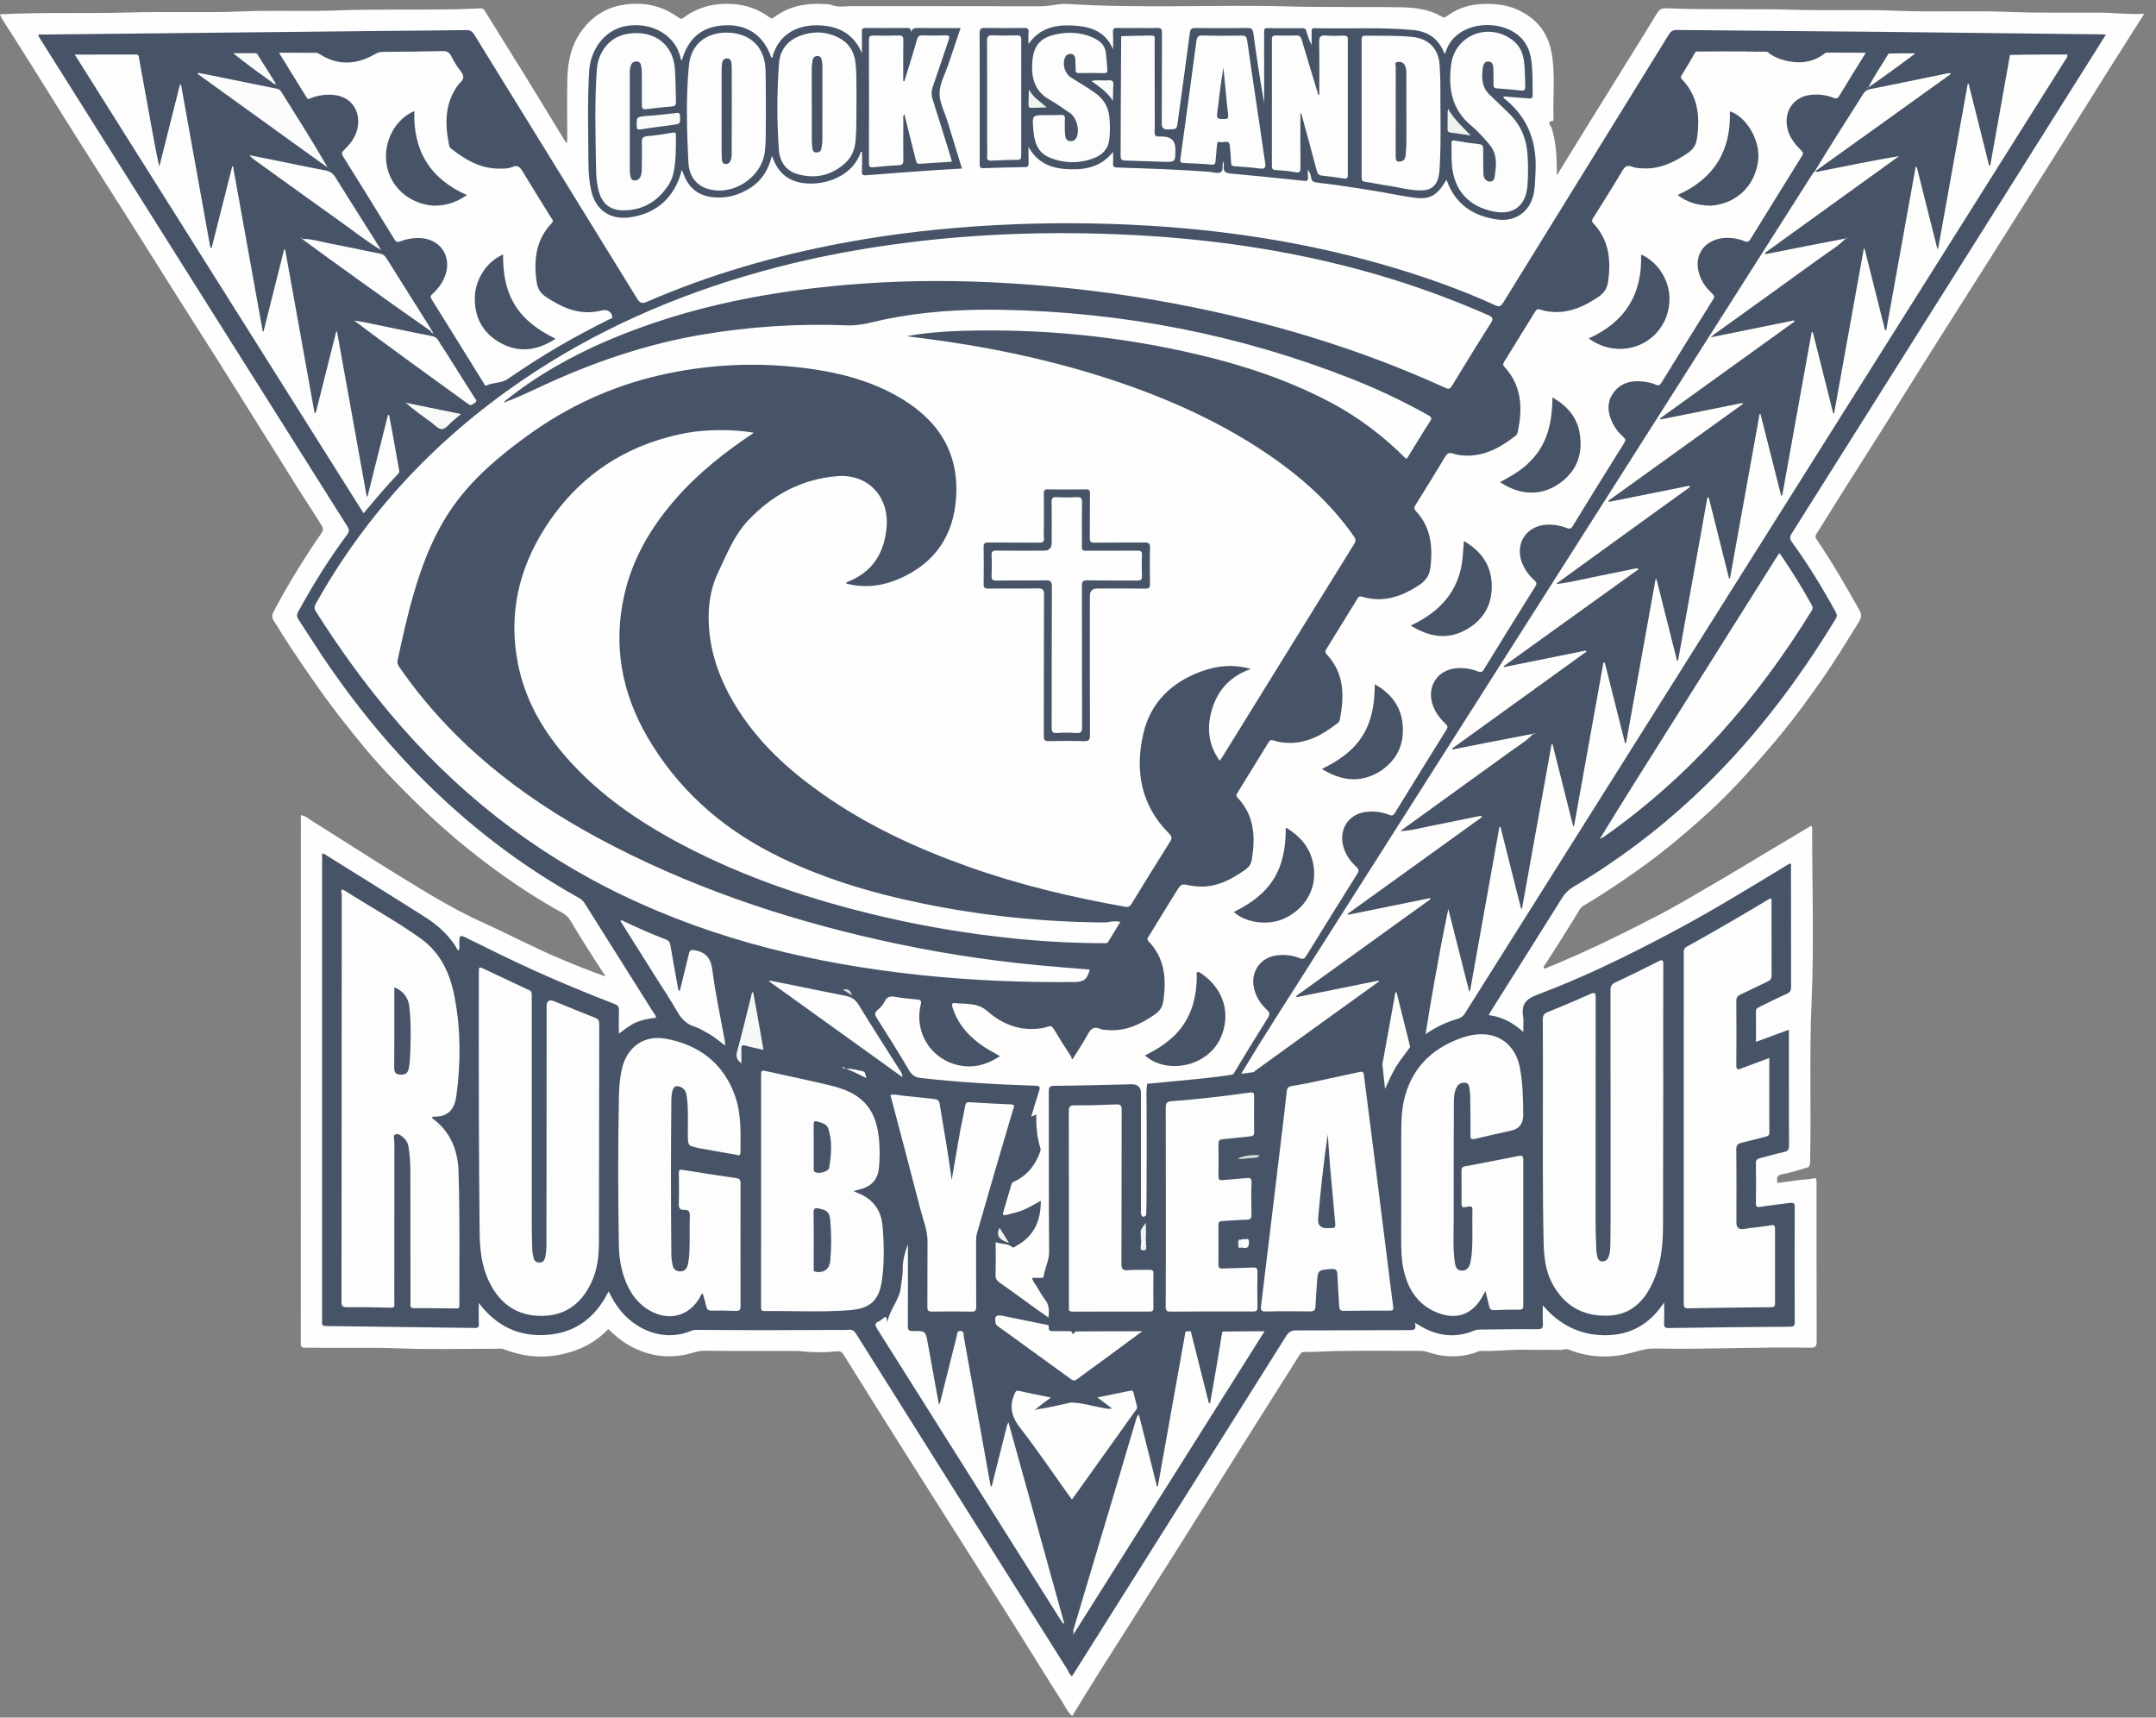
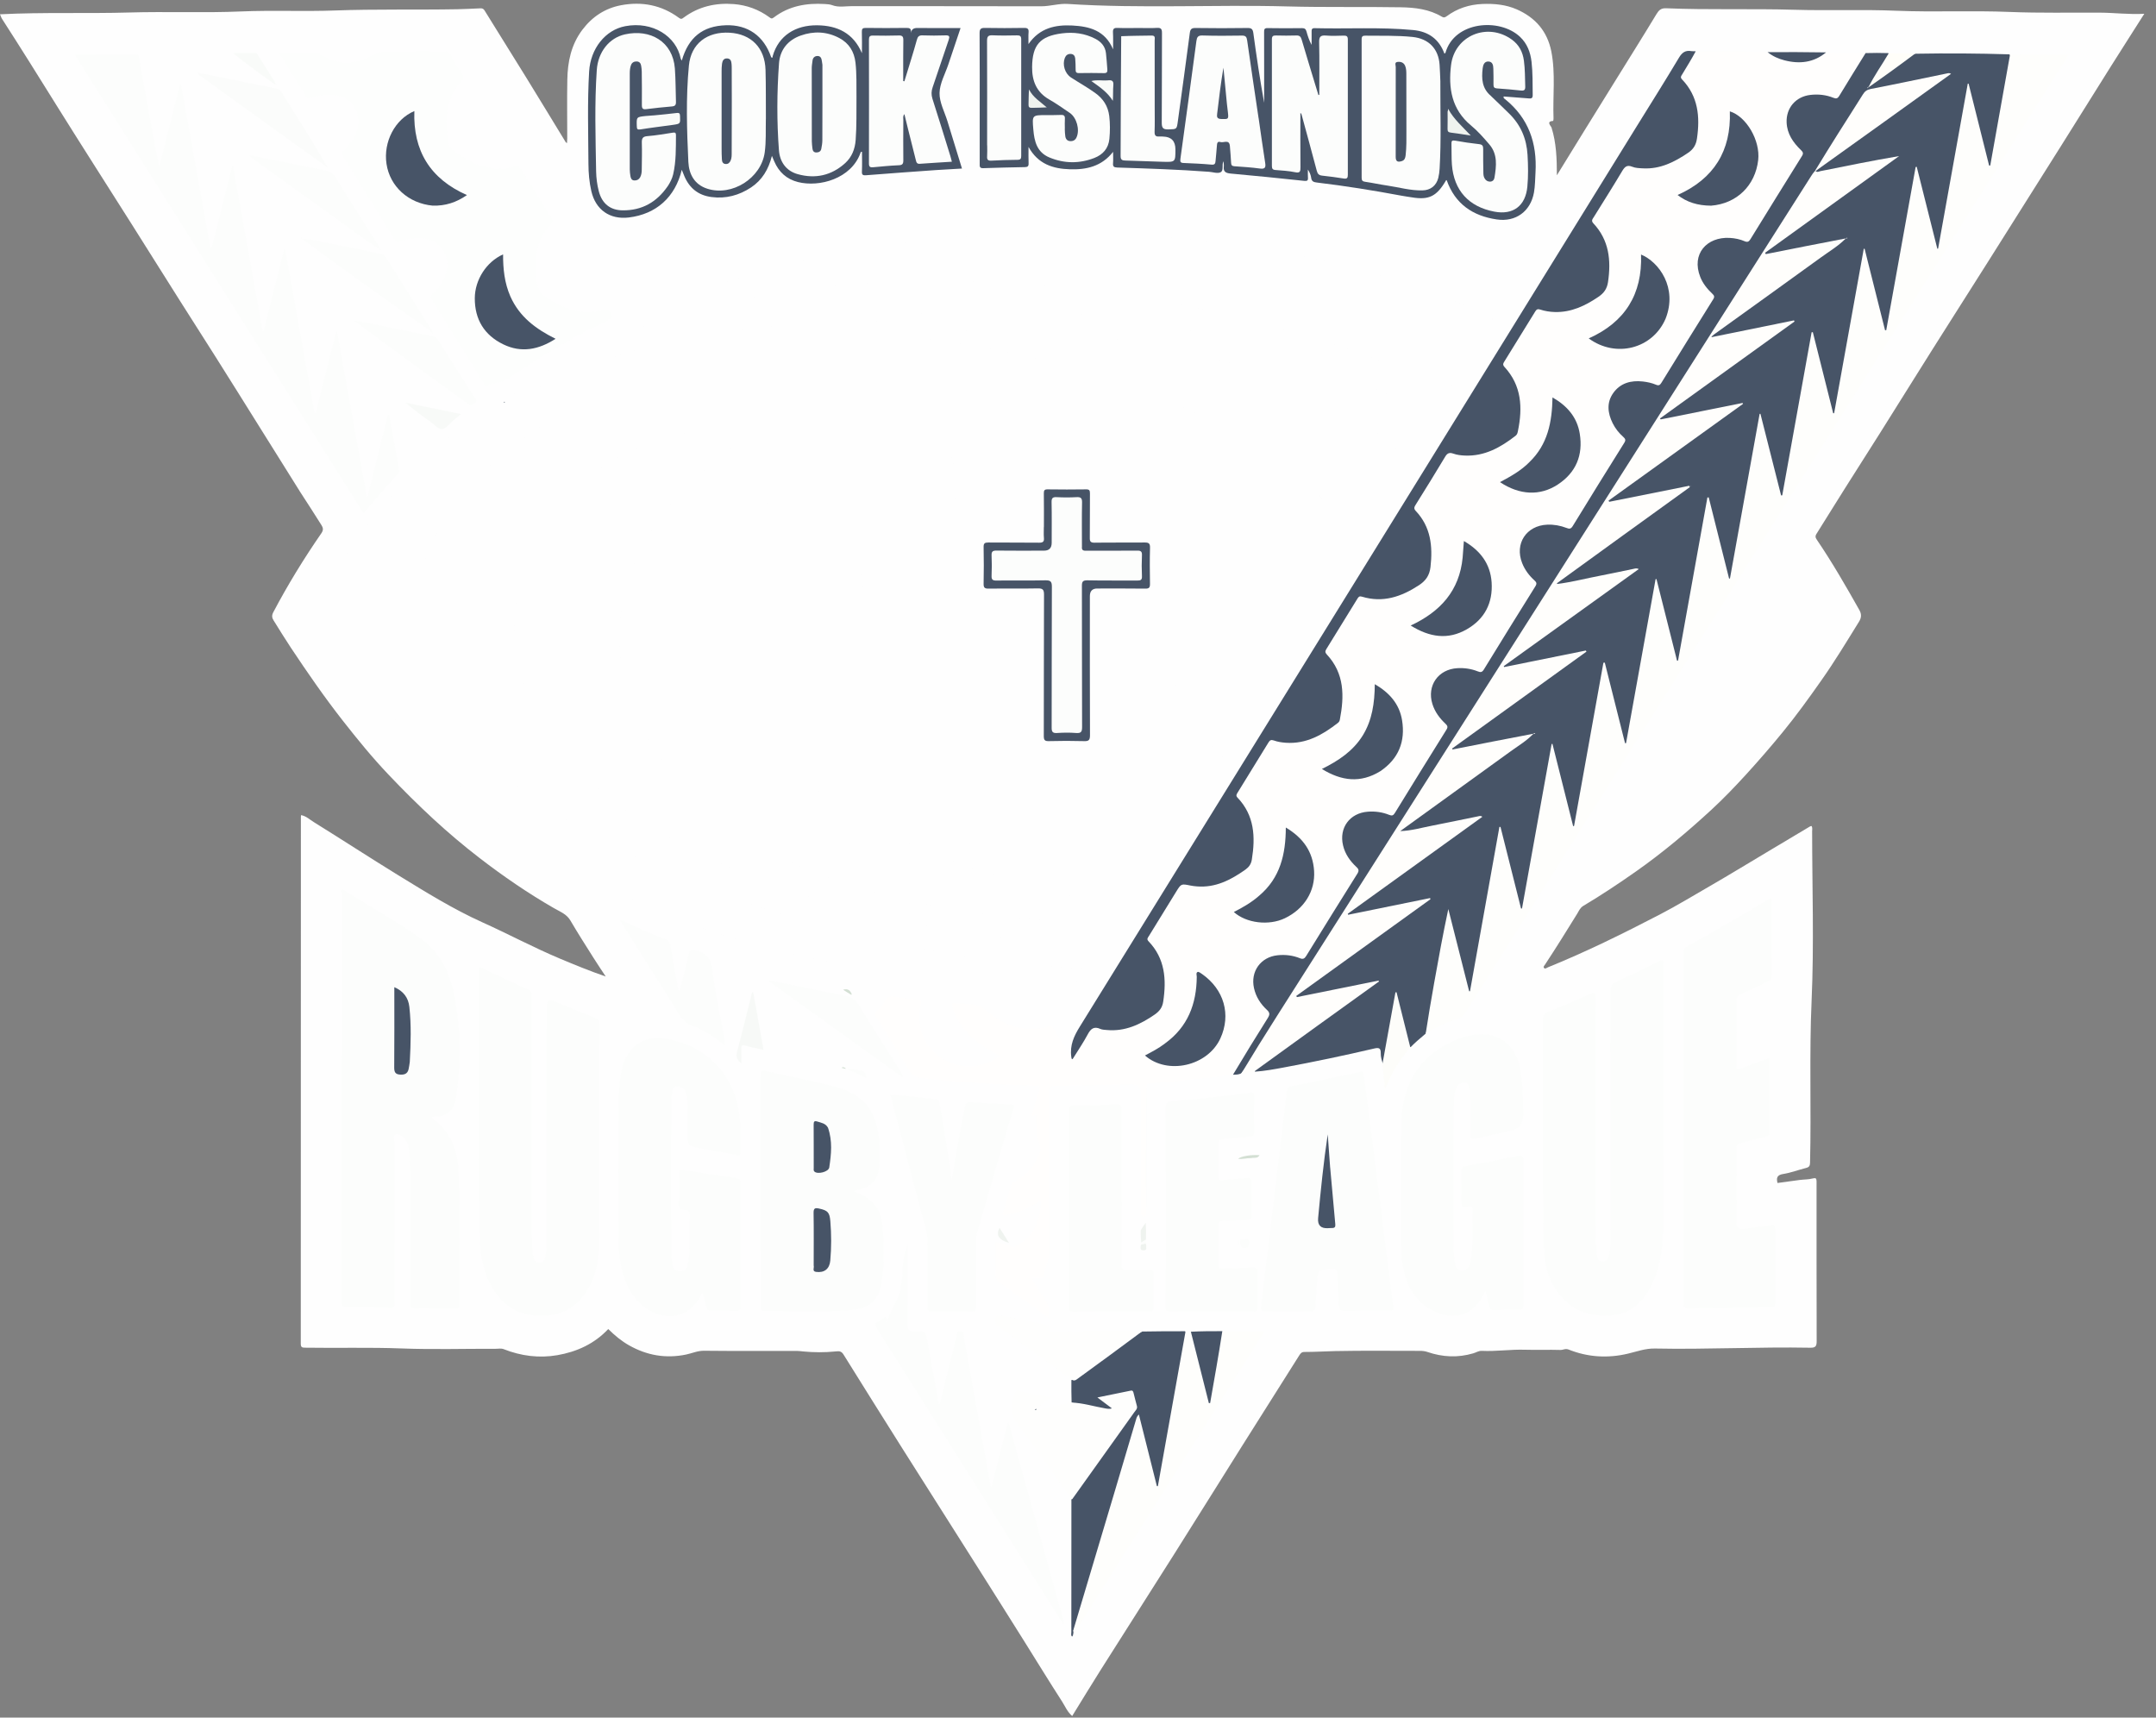
<svg xmlns="http://www.w3.org/2000/svg" width="59" height="47" viewBox="0 0 59 47" fill="none">
  <rect x="0" y="0" width="59" height="47" fill="#808080" stroke="none" />
  <g id="Group 242">
    <path id="Vector" d="M8.197 13.433C7.842 12.868 7.495 12.311 7.147 11.755C6.73 11.088 6.314 10.421 5.894 9.756C5.567 9.237 5.234 8.722 4.907 8.203C4.466 7.506 4.028 6.806 3.587 6.108C2.922 5.055 2.248 4.007 1.589 2.95C1.084 2.14 0.579 1.328 0.061 0.525C0.033 0.483 0.018 0.432 0 0.391C1.182 0.331 2.36 0.376 3.537 0.342C4.559 0.312 5.582 0.357 6.603 0.313C7.456 0.277 8.308 0.318 9.16 0.287C10.277 0.246 11.394 0.273 12.511 0.253C12.723 0.25 12.936 0.235 13.149 0.228C13.204 0.226 13.233 0.242 13.263 0.291C13.64 0.903 14.024 1.511 14.401 2.123C14.763 2.71 15.12 3.3 15.48 3.889C15.484 3.896 15.494 3.9 15.516 3.917C15.518 3.867 15.522 3.826 15.523 3.786C15.523 3.251 15.515 2.717 15.525 2.182C15.533 1.689 15.63 1.221 15.938 0.813C16.209 0.455 16.561 0.225 16.996 0.143C17.566 0.036 18.101 0.137 18.575 0.485C18.632 0.526 18.653 0.525 18.707 0.483C19.117 0.178 19.585 0.072 20.087 0.112C20.438 0.141 20.764 0.26 21.051 0.47C21.099 0.505 21.117 0.523 21.177 0.477C21.589 0.163 22.067 0.079 22.571 0.11C22.639 0.114 22.71 0.118 22.772 0.141C22.953 0.21 23.136 0.167 23.317 0.168C25.041 0.171 26.766 0.167 28.49 0.172C28.738 0.173 28.976 0.091 29.225 0.108C31.228 0.238 33.234 0.122 35.237 0.176C36.27 0.204 37.302 0.181 38.334 0.199C38.727 0.206 39.111 0.251 39.457 0.457C39.508 0.488 39.539 0.481 39.591 0.443C39.879 0.23 40.206 0.124 40.563 0.109C40.888 0.096 41.205 0.124 41.509 0.257C42.02 0.483 42.344 0.859 42.453 1.409C42.572 2.015 42.49 2.628 42.513 3.238C42.513 3.263 42.508 3.308 42.503 3.309C42.299 3.322 42.444 3.446 42.459 3.493C42.59 3.911 42.604 4.34 42.605 4.796C42.862 4.378 43.107 3.979 43.354 3.58C43.651 3.099 43.949 2.62 44.247 2.14C44.608 1.557 44.973 0.977 45.327 0.391C45.394 0.279 45.454 0.22 45.596 0.226C46.762 0.275 47.931 0.233 49.097 0.267C50.029 0.295 50.962 0.255 51.894 0.294C52.931 0.337 53.969 0.284 55.005 0.327C55.823 0.36 56.64 0.342 57.457 0.346C57.86 0.348 58.26 0.401 58.68 0.377C58.364 0.875 58.054 1.357 57.749 1.842C57.308 2.544 56.87 3.249 56.428 3.951C55.75 5.03 55.07 6.108 54.389 7.185C53.724 8.238 53.052 9.286 52.392 10.343C51.766 11.346 51.137 12.348 50.5 13.344C50.233 13.762 49.977 14.188 49.71 14.607C49.666 14.677 49.682 14.716 49.724 14.777C50.144 15.397 50.517 16.044 50.884 16.696C50.952 16.818 50.934 16.914 50.87 17.016C50.534 17.558 50.205 18.104 49.837 18.625C49.499 19.106 49.155 19.583 48.782 20.038C48.458 20.434 48.123 20.82 47.778 21.198C47.475 21.53 47.164 21.853 46.836 22.156C46.182 22.759 45.501 23.332 44.771 23.845C44.3 24.176 43.821 24.495 43.327 24.789C43.241 24.84 43.206 24.928 43.161 25.003C42.874 25.467 42.587 25.93 42.287 26.385C42.269 26.413 42.224 26.452 42.253 26.487C42.285 26.524 42.324 26.484 42.359 26.47C43.405 26.046 44.416 25.547 45.417 25.027C45.887 24.783 46.34 24.507 46.8 24.242C47.343 23.928 47.877 23.601 48.416 23.28C48.788 23.058 49.161 22.835 49.534 22.613C49.545 22.606 49.561 22.607 49.576 22.603C49.603 22.652 49.59 22.702 49.59 22.75C49.591 24.289 49.644 25.831 49.576 27.367C49.509 28.853 49.569 30.335 49.533 31.819C49.531 31.902 49.507 31.939 49.426 31.959C49.216 32.012 49.011 32.091 48.798 32.125C48.622 32.153 48.61 32.237 48.642 32.371C48.848 32.343 49.049 32.314 49.252 32.288C49.368 32.273 49.489 32.278 49.602 32.248C49.688 32.225 49.71 32.243 49.711 32.321C49.711 32.351 49.711 32.381 49.711 32.411C49.711 33.84 49.71 35.27 49.714 36.699C49.714 36.834 49.685 36.882 49.541 36.879C48.124 36.852 46.707 36.93 45.29 36.901C45.026 36.895 44.794 36.984 44.55 37.041C43.999 37.172 43.454 37.14 42.926 36.929C42.837 36.894 42.778 36.942 42.703 36.94C42.378 36.93 42.053 36.944 41.728 36.934C41.335 36.922 40.944 36.984 40.55 36.965C40.464 36.961 40.392 37.011 40.315 37.033C39.892 37.157 39.478 37.137 39.065 36.996C38.995 36.971 38.923 36.965 38.849 36.965C38.08 36.966 37.31 36.955 36.54 36.971C36.258 36.978 35.975 36.995 35.692 36.995C35.616 36.995 35.586 37.039 35.549 37.098C35.043 37.903 34.533 38.706 34.026 39.51C33.394 40.514 32.767 41.523 32.133 42.526C31.468 43.579 30.796 44.628 30.13 45.681C29.864 46.101 29.607 46.526 29.341 46.957C29.206 46.842 29.145 46.685 29.058 46.55C28.707 46.007 28.371 45.456 28.027 44.908C27.588 44.209 27.149 43.51 26.707 42.813C26.042 41.761 25.372 40.71 24.707 39.657C24.164 38.795 23.622 37.933 23.085 37.068C23.023 36.967 22.965 36.971 22.859 36.981C22.567 37.011 22.271 37.009 21.979 36.981C21.926 36.977 21.872 36.967 21.818 36.967C20.968 36.966 20.119 36.971 19.269 36.962C19.091 36.959 18.938 37.032 18.773 37.066C18.218 37.181 17.702 37.089 17.213 36.813C17.003 36.694 16.82 36.541 16.645 36.368C16.266 36.771 15.788 36.99 15.252 37.083C14.75 37.17 14.258 37.105 13.785 36.919C13.709 36.89 13.645 36.909 13.577 36.908C12.717 36.905 11.856 36.932 10.998 36.899C10.115 36.865 9.233 36.892 8.351 36.878C8.269 36.877 8.231 36.87 8.231 36.769C8.234 31.96 8.234 27.152 8.234 22.344C8.234 22.334 8.236 22.324 8.239 22.305C8.377 22.329 8.477 22.428 8.586 22.495C9.353 22.971 10.109 23.464 10.878 23.937C11.635 24.401 12.389 24.872 13.2 25.238C13.911 25.558 14.6 25.928 15.319 26.23C15.73 26.402 16.142 26.572 16.576 26.721C16.464 26.551 16.35 26.383 16.242 26.211C16.028 25.872 15.812 25.535 15.61 25.19C15.505 25.01 15.322 24.945 15.163 24.853C14.448 24.442 13.77 23.977 13.119 23.475C12.684 23.14 12.264 22.784 11.859 22.411C11.438 22.022 11.031 21.618 10.637 21.202C10.191 20.734 9.782 20.232 9.383 19.723C8.876 19.077 8.412 18.403 7.958 17.721C7.795 17.476 7.642 17.224 7.485 16.974C7.441 16.904 7.434 16.841 7.478 16.755C7.872 16.007 8.313 15.288 8.794 14.592C8.861 14.497 8.838 14.435 8.794 14.365C8.6 14.055 8.4 13.747 8.194 13.43L8.197 13.433Z" fill="#FEFEFE" />
-     <path id="Vector_2" d="M53.782 7.059C52.196 9.576 50.617 12.085 49.035 14.592C48.976 14.686 48.971 14.744 49.039 14.837C49.48 15.443 49.869 16.082 50.23 16.739C50.265 16.803 50.285 16.851 50.238 16.926C49.153 18.717 47.89 20.365 46.355 21.796C45.347 22.736 44.252 23.561 43.065 24.262C42.933 24.34 42.832 24.436 42.75 24.567C42.111 25.59 41.467 26.609 40.825 27.629C40.797 27.674 40.771 27.721 40.737 27.777C41.099 27.822 41.395 27.975 41.684 28.239C41.684 28.074 41.701 27.936 41.68 27.805C41.631 27.492 41.748 27.341 42.055 27.225C43.326 26.749 44.544 26.152 45.742 25.516C46.809 24.951 47.839 24.32 48.87 23.693C48.908 23.67 48.947 23.648 48.984 23.626C49.033 23.656 49.011 23.701 49.011 23.736C49.012 24.825 49.011 25.915 49.014 27.005C49.014 27.103 48.989 27.153 48.895 27.195C48.64 27.308 48.392 27.436 48.14 27.557C48.089 27.582 48.05 27.609 48.052 27.678C48.056 27.948 48.053 28.218 48.053 28.509C48.357 28.397 48.648 28.291 48.954 28.177C48.954 28.236 48.954 28.28 48.954 28.323C48.954 29.332 48.953 30.342 48.957 31.351C48.957 31.453 48.934 31.499 48.827 31.522C48.602 31.569 48.383 31.638 48.161 31.692C48.08 31.712 48.05 31.746 48.051 31.834C48.057 32.194 48.058 32.554 48.051 32.913C48.049 33.032 48.087 33.038 48.189 33.022C48.45 32.98 48.714 32.954 48.976 32.917C49.071 32.904 49.114 32.915 49.114 33.032C49.109 34.081 49.11 35.131 49.114 36.181C49.114 36.281 49.085 36.303 48.989 36.304C47.884 36.312 46.78 36.323 45.676 36.34C45.56 36.342 45.533 36.31 45.538 36.2C45.547 36.032 45.54 35.862 45.54 35.639C45.136 36.253 44.595 36.542 43.91 36.537C43.239 36.532 42.682 36.261 42.219 35.718C42.219 35.905 42.211 36.056 42.222 36.206C42.23 36.331 42.203 36.375 42.064 36.373C41.544 36.367 41.024 36.378 40.505 36.382C40.45 36.382 40.397 36.387 40.345 36.409C39.814 36.632 39.312 36.557 38.83 36.263C38.801 36.246 38.772 36.229 38.719 36.198C38.782 36.414 38.658 36.397 38.529 36.397C37.51 36.398 36.49 36.406 35.471 36.405C35.342 36.405 35.266 36.447 35.197 36.558C33.27 39.625 31.34 42.689 29.41 45.753C29.387 45.791 29.361 45.828 29.335 45.868C29.263 45.82 29.243 45.738 29.202 45.672C27.272 42.612 25.343 39.551 23.42 36.486C23.337 36.355 23.247 36.391 23.143 36.392C22.379 36.395 21.614 36.399 20.849 36.399C20.265 36.399 19.68 36.393 19.096 36.391C19.041 36.391 18.987 36.385 18.934 36.409C18.24 36.712 17.481 36.451 17.006 35.892C16.866 35.728 16.756 35.544 16.655 35.337C16.303 36.043 15.765 36.464 14.983 36.526C14.214 36.587 13.593 36.3 13.102 35.653C13.102 35.875 13.097 36.053 13.104 36.231C13.107 36.316 13.079 36.34 12.995 36.338C11.64 36.319 10.287 36.301 8.933 36.286C8.843 36.285 8.799 36.264 8.814 36.169C8.816 36.154 8.814 36.139 8.814 36.124C8.814 31.911 8.814 27.698 8.814 23.484V23.368C8.837 23.353 8.854 23.356 8.873 23.368C9.795 23.945 10.721 24.516 11.639 25.099C12.004 25.332 12.321 25.621 12.541 26.019C12.588 25.958 12.569 25.897 12.569 25.843C12.572 25.567 12.571 25.567 12.823 25.693C13.417 25.989 14.011 26.281 14.615 26.555C15.341 26.886 16.08 27.184 16.822 27.476C16.915 27.512 16.94 27.555 16.938 27.648C16.931 27.852 16.935 28.058 16.935 28.283C17.098 28.169 17.239 28.045 17.411 27.974C17.583 27.903 17.764 27.87 17.949 27.85C17.95 27.782 17.906 27.745 17.878 27.701C17.256 26.712 16.633 25.724 16.011 24.736C15.971 24.671 15.927 24.617 15.857 24.579C12.951 22.96 10.657 20.692 8.815 17.945C8.596 17.617 8.388 17.282 8.169 16.953C8.118 16.877 8.115 16.821 8.16 16.739C8.561 16.007 9 15.299 9.499 14.63C9.566 14.54 9.555 14.483 9.5 14.396C6.709 9.973 3.923 5.547 1.136 1.122C1.104 1.072 1.074 1.021 1.042 0.969C1.08 0.924 1.127 0.946 1.168 0.945C4.316 0.911 7.464 0.878 10.613 0.845C11.327 0.838 12.042 0.835 12.756 0.823C12.864 0.822 12.922 0.855 12.979 0.948C14.463 3.357 15.953 5.763 17.435 8.172C17.516 8.304 17.579 8.312 17.709 8.255C19.418 7.514 21.196 7 23.024 6.656C24.43 6.391 25.848 6.234 27.276 6.159C28.651 6.087 30.024 6.092 31.397 6.173C33.873 6.32 36.304 6.727 38.668 7.49C39.432 7.737 40.184 8.017 40.914 8.352C41.038 8.409 41.081 8.371 41.142 8.272C42.649 5.83 44.16 3.39 45.666 0.948C45.723 0.856 45.779 0.82 45.889 0.82C47.718 0.84 49.547 0.852 51.376 0.87C53.425 0.891 55.473 0.917 57.522 0.94C57.551 0.94 57.581 0.944 57.63 0.946C56.344 2.99 55.067 5.019 53.783 7.059H53.782Z" fill="#475467" />
    <path id="Vector_3" d="M31.177 0.766C31.347 0.766 31.503 0.774 31.657 0.763C31.769 0.756 31.799 0.79 31.798 0.904C31.793 1.718 31.799 2.533 31.792 3.347C31.791 3.492 31.818 3.546 31.975 3.541C32.2 3.533 32.202 3.545 32.232 3.321C32.343 2.514 32.454 1.709 32.56 0.901C32.574 0.797 32.608 0.765 32.717 0.766C33.192 0.773 33.667 0.773 34.142 0.766C34.252 0.765 34.283 0.8 34.298 0.904C34.385 1.541 34.479 2.177 34.594 2.812C34.594 2.472 34.594 2.131 34.594 1.791C34.594 1.486 34.595 1.181 34.593 0.876C34.593 0.807 34.598 0.767 34.687 0.769C35.001 0.775 35.316 0.774 35.631 0.77C35.707 0.769 35.736 0.799 35.754 0.866C35.787 0.988 35.828 1.109 35.893 1.228C35.893 1.106 35.895 0.984 35.893 0.862C35.891 0.803 35.904 0.769 35.975 0.771C36.874 0.794 37.773 0.737 38.671 0.822C39.089 0.861 39.379 1.068 39.527 1.466C39.54 1.458 39.553 1.454 39.555 1.447C39.797 0.582 41.038 0.48 41.597 1.009C41.793 1.194 41.88 1.429 41.911 1.687C41.946 1.991 41.939 2.296 41.943 2.601C41.943 2.686 41.911 2.7 41.837 2.693C41.608 2.673 41.379 2.657 41.149 2.64C41.133 2.686 41.173 2.702 41.196 2.721C41.831 3.237 42.065 3.917 42.02 4.714C42.009 4.898 42.01 5.083 41.978 5.266C41.887 5.781 41.48 6.082 40.96 6.005C40.3 5.908 39.819 5.58 39.59 4.932C39.589 4.93 39.58 4.93 39.575 4.929C39.318 5.373 39.107 5.479 38.634 5.4C38.541 5.385 38.447 5.373 38.353 5.355C37.583 5.211 36.81 5.087 36.032 4.994C35.949 4.984 35.893 4.963 35.881 4.866C35.871 4.789 35.839 4.714 35.791 4.639C35.791 4.713 35.787 4.787 35.793 4.861C35.799 4.945 35.768 4.957 35.688 4.949C35.018 4.878 34.347 4.809 33.676 4.749C33.542 4.736 33.473 4.699 33.49 4.556C33.495 4.512 33.485 4.466 33.481 4.412C33.426 4.516 33.5 4.669 33.398 4.715C33.314 4.754 33.193 4.709 33.089 4.701C32.251 4.638 31.412 4.611 30.573 4.584C30.48 4.581 30.451 4.555 30.459 4.464C30.467 4.37 30.46 4.276 30.46 4.155C30.147 4.556 29.726 4.647 29.276 4.632C28.822 4.618 28.409 4.496 28.146 4.02C28.146 4.196 28.142 4.333 28.148 4.469C28.151 4.548 28.123 4.572 28.045 4.573C27.666 4.58 27.286 4.588 26.906 4.602C26.801 4.606 26.81 4.547 26.81 4.479C26.81 4.065 26.81 3.649 26.81 3.235C26.81 2.46 26.813 1.685 26.807 0.911C26.806 0.79 26.842 0.762 26.957 0.764C27.312 0.771 27.667 0.77 28.022 0.764C28.119 0.762 28.156 0.788 28.147 0.888C28.139 0.98 28.145 1.075 28.145 1.206C28.453 0.762 28.884 0.674 29.347 0.698C29.808 0.723 30.239 0.828 30.46 1.35C30.46 1.174 30.465 1.032 30.457 0.891C30.453 0.797 30.475 0.759 30.579 0.764C30.773 0.772 30.968 0.766 31.178 0.766H31.177Z" fill="#475467" />
    <path id="Vector_4" d="M21.102 1.566C21.153 1.6 21.142 1.55 21.145 1.536C21.306 0.972 21.772 0.686 22.363 0.692C22.915 0.698 23.353 0.905 23.587 1.455C23.587 1.261 23.592 1.067 23.585 0.873C23.582 0.787 23.608 0.763 23.694 0.764C24.063 0.769 24.433 0.769 24.803 0.764C24.894 0.763 24.946 0.78 24.923 0.902C24.957 0.763 25.044 0.764 25.145 0.766C25.519 0.77 25.893 0.768 26.286 0.768C26.171 1.108 26.061 1.436 25.951 1.765C25.864 2.024 25.716 2.283 25.711 2.545C25.706 2.801 25.848 3.059 25.927 3.316C26.057 3.744 26.189 4.171 26.325 4.612C26.079 4.627 25.845 4.638 25.612 4.654C24.976 4.699 24.34 4.745 23.705 4.795C23.613 4.802 23.582 4.787 23.587 4.69C23.595 4.511 23.589 4.332 23.589 4.155C23.554 4.146 23.551 4.173 23.546 4.188C23.294 4.889 22.425 5.13 21.838 4.982C21.525 4.903 21.313 4.708 21.187 4.414C21.17 4.374 21.153 4.334 21.124 4.266C21.03 4.64 20.853 4.93 20.552 5.13C20.224 5.346 19.864 5.443 19.472 5.392C19.113 5.346 18.868 5.151 18.728 4.82C18.705 4.766 18.684 4.711 18.657 4.646C18.479 5.395 17.958 5.86 17.209 5.951C16.688 6.014 16.299 5.74 16.182 5.23C16.126 4.985 16.104 4.736 16.103 4.487C16.099 3.643 16.072 2.798 16.122 1.955C16.16 1.33 16.564 0.819 17.112 0.716C17.861 0.575 18.507 0.993 18.628 1.602C18.632 1.621 18.646 1.636 18.657 1.659C18.84 1.022 19.229 0.711 19.865 0.691C20.463 0.672 20.904 0.981 21.104 1.567L21.102 1.566Z" fill="#475467" />
    <path id="Vector_5" d="M13.813 11.007C14.309 10.826 14.767 10.583 15.243 10.376C16.499 9.827 17.793 9.403 19.147 9.168C20.487 8.937 21.835 8.849 23.192 8.903C23.537 8.916 23.851 8.817 24.176 8.748C25.237 8.524 26.313 8.459 27.394 8.477C30.705 8.534 33.907 9.152 36.99 10.367C37.71 10.65 38.407 10.984 39.083 11.36C39.17 11.408 39.194 11.439 39.132 11.534C38.93 11.843 38.742 12.161 38.547 12.474C38.529 12.502 38.518 12.539 38.477 12.552C37.87 11.947 37.197 11.428 36.436 11.024C35.288 10.414 34.067 10.005 32.806 9.707C30.665 9.2 28.493 8.987 26.295 9.054C25.802 9.069 25.309 9.108 24.815 9.2C25.01 9.225 25.205 9.25 25.4 9.276C26.981 9.483 28.537 9.802 30.061 10.277C31.691 10.787 33.25 11.452 34.671 12.413C35.589 13.033 36.408 13.757 37.046 14.672C37.097 14.745 37.114 14.795 37.06 14.881C35.855 16.823 34.654 18.768 33.452 20.711C33.431 20.744 33.407 20.775 33.378 20.817C33.046 20.356 33.017 19.865 33.185 19.355C33.351 18.848 33.69 18.497 34.23 18.305C33.743 18.166 33.304 18.217 32.875 18.372C32.061 18.668 31.487 19.222 31.289 20.07C31.052 21.087 31.22 22.035 31.991 22.809C32.066 22.884 32.082 22.933 32.02 23.031C31.666 23.591 31.318 24.157 30.971 24.723C30.927 24.795 30.887 24.83 30.794 24.813C29.329 24.554 27.885 24.211 26.481 23.71C25.067 23.206 23.713 22.579 22.482 21.708C21.586 21.074 20.783 20.344 20.19 19.409C19.691 18.622 19.379 17.775 19.393 16.83C19.4 16.422 19.476 16.028 19.655 15.656C19.89 15.166 20.088 14.652 20.466 14.249C21.125 13.546 21.933 13.112 22.898 13.03C23.738 12.959 24.328 13.57 24.263 14.411C24.207 15.12 23.885 15.651 23.198 15.92C23.185 15.926 23.172 15.935 23.161 15.944C23.157 15.946 23.157 15.953 23.154 15.966C23.656 16.102 24.145 16.038 24.61 15.836C25.594 15.409 26.108 14.638 26.167 13.578C26.238 12.293 25.597 11.417 24.515 10.818C23.739 10.389 22.893 10.18 22.021 10.071C20.686 9.905 19.36 9.967 18.046 10.269C16.731 10.572 15.531 11.127 14.439 11.918C13.72 12.439 13.04 13.001 12.502 13.716C11.934 14.469 11.59 15.326 11.328 16.221C11.15 16.83 11.014 17.448 10.88 18.067C10.863 18.145 10.89 18.198 10.932 18.258C12.336 20.29 14.212 21.771 16.366 22.931C18.794 24.238 21.377 25.117 24.06 25.72C25.488 26.041 26.931 26.272 28.389 26.41C28.866 26.455 29.345 26.493 29.822 26.533C29.751 26.799 29.663 26.869 29.398 26.872C27.972 26.887 26.55 26.827 25.133 26.676C22.321 26.374 19.601 25.731 17.039 24.499C14.546 23.302 12.432 21.622 10.659 19.506C9.923 18.628 9.257 17.7 8.644 16.732C8.593 16.652 8.598 16.597 8.643 16.518C10.027 14.044 11.917 12.035 14.249 10.435C16.267 9.05 18.479 8.084 20.831 7.429C21.981 7.109 23.149 6.873 24.33 6.705C26.394 6.413 28.469 6.327 30.55 6.41C33.145 6.512 35.696 6.886 38.18 7.665C39.047 7.937 39.894 8.259 40.726 8.623C40.867 8.685 40.867 8.729 40.791 8.851C40.432 9.415 40.082 9.985 39.734 10.556C39.681 10.642 39.644 10.654 39.55 10.611C37.173 9.528 34.69 8.787 32.127 8.305C30.619 8.021 29.099 7.839 27.566 7.748C26.257 7.67 24.95 7.666 23.642 7.758C21.229 7.927 18.872 8.36 16.634 9.316C15.625 9.747 14.676 10.285 13.811 10.979C13.807 10.993 13.806 11 13.813 11.004V11.007Z" fill="#FEFEFE" />
    <path id="Vector_6" d="M33.738 29.403C33.189 29.492 32.645 29.537 32.102 29.59C31.869 29.613 31.637 29.632 31.391 29.657C31.363 29.836 31.373 30.01 31.372 30.185C31.371 31.181 31.372 32.178 31.368 33.19C31.364 33.219 31.363 33.234 31.361 33.261C31.279 33.329 31.24 33.287 31.225 33.21C31.217 33.171 31.223 33.13 31.223 33.09C31.223 32.033 31.223 30.975 31.223 29.918C31.223 29.748 31.135 29.666 30.959 29.67C30.246 29.688 29.546 29.706 28.847 29.712C28.724 29.714 28.701 29.751 28.701 29.864C28.705 31.328 28.698 32.792 28.709 34.256C28.711 34.498 28.59 34.697 28.562 34.922C28.556 34.97 28.516 34.968 28.481 34.968C28.406 34.968 28.331 34.968 28.247 34.968C28.255 35.056 28.314 35.112 28.354 35.177C28.436 35.313 28.515 35.454 28.61 35.581C28.717 35.722 28.711 35.873 28.692 36.053C28.585 35.978 28.492 35.915 28.4 35.849C28.051 35.598 27.705 35.343 27.355 35.096C27.278 35.042 27.242 34.988 27.244 34.89C27.252 34.596 27.247 34.302 27.247 33.99C27.401 34.052 27.565 34.015 27.695 34.123C27.734 34.156 27.776 34.112 27.813 34.092C28.294 33.829 28.486 33.409 28.482 32.858C28.275 32.971 28.087 33.09 27.874 33.156C27.76 33.19 27.644 33.219 27.528 33.247C27.469 33.262 27.431 33.255 27.454 33.175C27.531 32.917 27.604 32.658 27.681 32.4C27.687 32.38 27.694 32.36 27.729 32.345C28.093 32.181 28.328 31.897 28.462 31.524C28.475 31.49 28.483 31.456 28.472 31.422C28.378 31.125 28.353 30.819 28.357 30.497L28.22 30.557C28.297 30.302 28.364 30.069 28.439 29.838C28.471 29.739 28.448 29.714 28.343 29.71C27.295 29.674 26.248 29.619 25.205 29.498C25.06 29.481 24.966 29.434 24.887 29.303C24.6 28.818 24.301 28.339 23.998 27.864C23.937 27.768 23.926 27.71 24.02 27.633C24.092 27.574 24.163 27.499 24.201 27.417C24.265 27.279 24.352 27.251 24.494 27.277C24.695 27.314 24.9 27.332 25.103 27.351C25.2 27.36 25.22 27.39 25.197 27.489C25.01 28.257 25.483 29.002 26.259 29.155C26.655 29.233 27.018 29.132 27.365 28.899C27.212 28.812 27.068 28.738 26.935 28.65C26.534 28.384 26.221 28.047 26.069 27.576C26.032 27.459 26.057 27.435 26.17 27.452C26.238 27.463 26.309 27.457 26.379 27.462C26.608 27.482 26.817 27.49 27.02 27.669C27.39 27.994 27.833 28.191 28.349 28.153C28.46 28.145 28.569 28.131 28.672 28.093C28.754 28.062 28.794 28.087 28.838 28.159C28.986 28.408 29.141 28.651 29.304 28.901C29.381 28.899 29.393 28.835 29.42 28.792C29.539 28.601 29.659 28.411 29.775 28.218C29.831 28.124 29.906 28.072 30.023 28.099C30.524 28.214 30.972 28.094 31.414 27.841C31.705 27.675 31.807 27.447 31.826 27.139C31.854 26.647 31.772 26.192 31.432 25.812C31.361 25.732 31.36 25.657 31.416 25.568C31.685 25.135 31.951 24.701 32.221 24.268C32.283 24.169 32.369 24.142 32.478 24.169C33.105 24.323 33.626 24.093 34.106 23.719C34.151 23.684 34.185 23.642 34.196 23.585C34.279 23.153 34.308 22.723 34.133 22.304C34.072 22.159 33.99 22.029 33.888 21.911C33.809 21.819 33.797 21.728 33.861 21.624C34.131 21.186 34.4 20.747 34.669 20.308C34.716 20.23 34.776 20.201 34.869 20.227C35.511 20.405 36.045 20.166 36.54 19.787C36.59 19.748 36.623 19.699 36.634 19.638C36.707 19.209 36.736 18.784 36.566 18.369C36.509 18.229 36.428 18.102 36.326 17.991C36.234 17.89 36.227 17.794 36.299 17.681C36.562 17.267 36.812 16.846 37.069 16.43C37.144 16.308 37.22 16.271 37.361 16.308C37.996 16.473 38.513 16.212 38.994 15.836C39.03 15.808 39.051 15.766 39.06 15.721C39.182 15.117 39.183 14.536 38.739 14.041C38.664 13.958 38.66 13.876 38.717 13.782C38.984 13.343 39.252 12.903 39.525 12.467C39.582 12.376 39.653 12.342 39.765 12.372C40.404 12.545 40.929 12.296 41.416 11.916C41.461 11.881 41.488 11.833 41.499 11.777C41.623 11.187 41.601 10.623 41.192 10.132C41.102 10.026 41.093 9.928 41.17 9.807C41.439 9.392 41.691 8.966 41.953 8.546C42.014 8.448 42.084 8.412 42.202 8.445C42.648 8.572 43.066 8.475 43.457 8.254C43.93 7.988 43.976 7.91 43.999 7.368C44.016 6.946 43.921 6.556 43.648 6.219C43.505 6.042 43.508 6.039 43.631 5.841C43.873 5.449 44.114 5.058 44.355 4.667C44.468 4.485 44.472 4.484 44.68 4.53C45.297 4.667 45.806 4.435 46.275 4.064C46.337 4.015 46.361 3.945 46.376 3.869C46.495 3.269 46.448 2.704 46.023 2.22C45.976 2.167 45.951 2.105 45.99 2.042C46.117 1.828 46.228 1.604 46.407 1.411C46.82 1.405 47.223 1.406 47.64 1.408C47.7 1.408 47.747 1.408 47.811 1.408C47.829 1.408 47.834 1.418 47.839 1.414C47.884 1.409 47.925 1.41 47.987 1.411C48.008 1.411 48.015 1.419 48.019 1.416C48.089 1.413 48.156 1.414 48.238 1.414C48.282 1.415 48.309 1.416 48.351 1.416C48.451 1.441 48.528 1.486 48.609 1.524C49.023 1.715 49.433 1.715 49.837 1.494C49.877 1.473 49.919 1.461 49.972 1.439C50.332 1.438 50.681 1.44 51.045 1.443C51.073 1.503 51.041 1.55 51.012 1.596C50.802 1.924 50.602 2.259 50.393 2.588C50.299 2.734 50.264 2.749 50.096 2.691C49.88 2.616 49.657 2.604 49.445 2.66C48.891 2.804 48.833 3.336 49.041 3.741C49.098 3.852 49.178 3.949 49.267 4.038C49.393 4.165 49.397 4.189 49.308 4.335C48.86 5.068 48.408 5.799 47.951 6.527C47.889 6.627 47.814 6.658 47.699 6.625C47.507 6.571 47.317 6.522 47.111 6.56C46.543 6.666 46.343 7.17 46.62 7.683C46.682 7.798 46.763 7.9 46.861 7.988C46.95 8.069 46.951 8.151 46.888 8.252C46.445 8.96 46.002 9.667 45.567 10.379C45.437 10.593 45.432 10.595 45.182 10.525C44.863 10.436 44.56 10.436 44.288 10.657C44.094 10.816 44.04 11.03 44.07 11.262C44.1 11.497 44.217 11.695 44.381 11.865C44.541 12.03 44.538 12.03 44.424 12.218C43.992 12.927 43.547 13.626 43.117 14.336C43.008 14.517 42.986 14.523 42.778 14.459C42.648 14.419 42.517 14.391 42.38 14.393C41.767 14.398 41.437 14.965 41.737 15.499C41.804 15.617 41.878 15.731 41.98 15.82C42.079 15.908 42.09 15.996 42.019 16.11C41.564 16.827 41.121 17.552 40.674 18.274C40.57 18.442 40.56 18.442 40.372 18.384C40.178 18.324 39.979 18.294 39.78 18.335C39.261 18.442 39.041 18.954 39.309 19.427C39.376 19.545 39.457 19.654 39.553 19.75C39.646 19.843 39.647 19.933 39.578 20.044C39.128 20.77 38.671 21.492 38.231 22.224C38.167 22.331 38.096 22.373 37.974 22.324C37.829 22.265 37.676 22.246 37.518 22.248C36.901 22.255 36.576 22.807 36.876 23.349C36.938 23.463 37.015 23.567 37.105 23.662C37.223 23.785 37.228 23.829 37.139 23.979C36.935 24.323 36.718 24.657 36.509 24.999C36.276 25.378 36.036 25.753 35.803 26.131C35.73 26.25 35.644 26.288 35.516 26.241C35.354 26.181 35.185 26.173 35.014 26.179C34.552 26.193 34.255 26.58 34.356 27.032C34.407 27.254 34.525 27.437 34.683 27.595C34.775 27.688 34.789 27.774 34.718 27.888C34.421 28.361 34.129 28.84 33.831 29.313C33.809 29.348 33.784 29.377 33.738 29.402V29.403Z" fill="#FFFEFD" />
    <path id="Vector_7" d="M33.74 29.411C34.05 28.892 34.368 28.373 34.693 27.858C34.75 27.767 34.756 27.713 34.67 27.634C34.495 27.472 34.369 27.277 34.316 27.038C34.215 26.585 34.498 26.189 34.959 26.14C35.171 26.117 35.378 26.142 35.576 26.222C35.658 26.255 35.699 26.232 35.744 26.16C36.208 25.407 36.674 24.657 37.144 23.908C37.194 23.829 37.186 23.785 37.118 23.723C36.943 23.56 36.809 23.37 36.753 23.133C36.639 22.652 36.937 22.248 37.431 22.211C37.634 22.196 37.83 22.223 38.018 22.299C38.091 22.329 38.129 22.316 38.171 22.247C38.639 21.485 39.109 20.726 39.582 19.968C39.627 19.897 39.614 19.859 39.558 19.806C39.396 19.654 39.265 19.479 39.198 19.263C39.043 18.762 39.357 18.314 39.881 18.284C40.073 18.273 40.26 18.3 40.439 18.371C40.514 18.401 40.557 18.401 40.606 18.321C41.073 17.558 41.544 16.799 42.017 16.042C42.063 15.969 42.047 15.933 41.991 15.882C41.845 15.75 41.728 15.594 41.655 15.41C41.443 14.877 41.769 14.38 42.342 14.357C42.525 14.35 42.701 14.382 42.87 14.447C42.946 14.477 42.989 14.476 43.038 14.396C43.504 13.634 43.975 12.874 44.449 12.117C44.495 12.044 44.48 12.008 44.423 11.957C44.302 11.85 44.203 11.724 44.131 11.58C43.994 11.303 43.961 11.017 44.147 10.755C44.341 10.482 44.631 10.403 44.956 10.439C45.08 10.453 45.203 10.479 45.319 10.528C45.39 10.559 45.424 10.54 45.463 10.478C45.934 9.712 46.408 8.949 46.884 8.187C46.926 8.12 46.91 8.086 46.859 8.038C46.72 7.907 46.6 7.76 46.529 7.58C46.279 6.952 46.705 6.475 47.337 6.51C47.477 6.518 47.616 6.546 47.745 6.602C47.824 6.636 47.861 6.61 47.901 6.546C48.37 5.785 48.84 5.025 49.313 4.267C49.36 4.192 49.335 4.157 49.283 4.106C49.071 3.9 48.906 3.667 48.892 3.355C48.875 2.954 49.141 2.643 49.543 2.597C49.76 2.572 49.972 2.595 50.175 2.677C50.25 2.707 50.29 2.694 50.332 2.624C50.567 2.235 50.807 1.85 51.053 1.453C51.261 1.445 51.459 1.448 51.67 1.453C51.722 1.49 51.69 1.522 51.675 1.547C51.506 1.816 51.347 2.091 51.155 2.355C51.142 2.373 51.126 2.372 51.123 2.386C51.122 2.389 51.127 2.391 51.13 2.391C51.15 2.39 51.124 2.395 51.14 2.371C51.527 2.067 51.929 1.8 52.316 1.512C52.343 1.492 52.378 1.481 52.421 1.47C53.278 1.455 54.126 1.46 54.988 1.487C55.041 1.551 55.026 1.616 55.016 1.68C54.857 2.585 54.69 3.49 54.529 4.395C54.524 4.42 54.52 4.444 54.512 4.468C54.499 4.507 54.48 4.549 54.434 4.546C54.396 4.543 54.387 4.499 54.375 4.467C54.364 4.439 54.358 4.409 54.35 4.381C54.194 3.765 54.042 3.149 53.888 2.533C53.873 2.472 53.847 2.411 53.877 2.334C53.637 3.737 53.377 5.124 53.131 6.514C53.12 6.578 53.11 6.643 53.092 6.705C53.079 6.75 53.082 6.821 53.022 6.82C52.968 6.818 52.961 6.749 52.946 6.704C52.929 6.657 52.92 6.608 52.907 6.559C52.751 5.939 52.598 5.319 52.44 4.694C52.265 5.671 52.091 6.643 51.916 7.614C51.84 8.037 51.769 8.461 51.687 8.882C51.68 8.917 51.675 8.952 51.665 8.985C51.655 9.019 51.643 9.056 51.6 9.056C51.559 9.056 51.546 9.018 51.532 8.986C51.524 8.968 51.519 8.949 51.514 8.929C51.35 8.275 51.183 7.621 51.024 6.965C51.02 6.952 51.018 6.937 51.025 6.918C50.852 7.881 50.677 8.839 50.508 9.797C50.429 10.245 50.343 10.691 50.266 11.139C50.255 11.207 50.254 11.31 50.183 11.316C50.104 11.322 50.101 11.218 50.084 11.154C49.92 10.515 49.764 9.875 49.599 9.217C49.509 9.699 49.424 10.165 49.341 10.631C49.177 11.556 49.005 12.48 48.844 13.406C48.833 13.466 48.838 13.563 48.768 13.568C48.682 13.575 48.678 13.475 48.662 13.41C48.509 12.794 48.347 12.18 48.191 11.565C48.177 11.512 48.173 11.458 48.166 11.42C48.174 11.521 48.141 11.632 48.121 11.743C47.893 13.017 47.66 14.29 47.435 15.564C47.428 15.599 47.423 15.633 47.414 15.667C47.396 15.732 47.402 15.838 47.331 15.843C47.254 15.848 47.255 15.742 47.235 15.678C47.21 15.602 47.195 15.524 47.175 15.446C47.034 14.885 46.896 14.323 46.747 13.739C46.626 14.394 46.513 15.027 46.399 15.659C46.262 16.421 46.125 17.184 45.986 17.946C45.976 18.001 45.986 18.089 45.917 18.094C45.836 18.1 45.831 18.009 45.815 17.95C45.654 17.32 45.499 16.689 45.341 16.059C45.331 16.02 45.322 15.981 45.327 15.941C45.196 16.738 45.044 17.531 44.902 18.326C44.799 18.907 44.695 19.488 44.589 20.068C44.575 20.146 44.568 20.227 44.532 20.299C44.499 20.364 44.462 20.364 44.427 20.301C44.398 20.247 44.387 20.188 44.372 20.13C44.217 19.514 44.065 18.898 43.902 18.255C43.831 18.593 43.784 18.908 43.727 19.221C43.529 20.297 43.343 21.376 43.14 22.451C43.129 22.512 43.147 22.62 43.061 22.619C42.987 22.619 42.983 22.515 42.966 22.449C42.809 21.834 42.657 21.218 42.503 20.603C42.49 20.554 42.474 20.506 42.484 20.455C42.292 21.542 42.095 22.628 41.9 23.715C41.842 24.04 41.787 24.364 41.723 24.689C41.72 24.709 41.718 24.728 41.713 24.748C41.7 24.8 41.696 24.872 41.631 24.873C41.574 24.874 41.569 24.803 41.556 24.758C41.487 24.497 41.423 24.235 41.358 23.973C41.259 23.57 41.156 23.17 41.053 22.751C40.786 24.23 40.529 25.697 40.257 27.179C40.162 27.133 40.149 27.075 40.135 27.02C39.968 26.376 39.82 25.728 39.643 25.087C39.632 25.047 39.636 25.004 39.632 24.971C39.574 25.359 39.498 25.751 39.428 26.143C39.317 26.763 39.205 27.383 39.093 28.002C39.076 28.095 39.065 28.19 39.012 28.286C38.869 28.409 38.731 28.519 38.603 28.654C38.571 28.648 38.556 28.627 38.549 28.603C38.422 28.143 38.301 27.682 38.203 27.256C38.178 27.518 38.106 27.811 38.056 28.108C38.007 28.393 37.956 28.678 37.904 28.962C37.895 29.012 37.884 29.061 37.84 29.107C37.813 29.016 37.782 28.918 37.785 28.821C37.788 28.675 37.731 28.663 37.607 28.691C36.783 28.884 35.955 29.057 35.122 29.212C34.867 29.259 34.612 29.307 34.341 29.325C34.325 29.24 34.394 29.215 34.443 29.179C35.502 28.418 36.559 27.654 37.622 26.891C36.963 27.016 36.311 27.163 35.655 27.288C35.593 27.3 35.507 27.342 35.477 27.273C35.442 27.194 35.537 27.16 35.59 27.122C36.739 26.291 37.887 25.461 39.047 24.629C38.381 24.761 37.727 24.902 37.071 25.031C37.008 25.043 36.913 25.097 36.882 25.016C36.854 24.944 36.951 24.907 37.005 24.867C38.12 24.064 39.233 23.257 40.35 22.458C40.382 22.435 40.414 22.412 40.459 22.377C39.812 22.5 39.184 22.632 38.555 22.759C38.492 22.772 38.429 22.792 38.352 22.776C38.335 22.769 38.328 22.766 38.316 22.754C38.31 22.685 38.357 22.661 38.397 22.632C39.526 21.815 40.662 21.004 41.793 20.188C41.842 20.153 41.892 20.12 41.956 20.093C41.981 20.076 41.997 20.065 42.018 20.07C41.997 20.063 41.98 20.075 41.955 20.092C41.258 20.248 40.567 20.381 39.878 20.524C39.854 20.529 39.829 20.532 39.804 20.529C39.775 20.526 39.742 20.524 39.73 20.489C39.721 20.462 39.744 20.444 39.761 20.426C39.799 20.386 39.846 20.356 39.89 20.324C41.023 19.504 42.161 18.691 43.31 17.856C42.654 17.982 42.02 18.122 41.383 18.242C41.304 18.257 41.185 18.322 41.148 18.242C41.108 18.155 41.239 18.118 41.303 18.071C42.448 17.244 43.596 16.419 44.752 15.591C44.147 15.727 43.543 15.829 42.945 15.963C42.848 15.984 42.752 16.017 42.639 15.998C42.622 15.99 42.615 15.986 42.603 15.972C42.606 15.88 42.677 15.852 42.733 15.812C43.82 15.022 44.912 14.238 46.006 13.456C46.045 13.428 46.09 13.404 46.13 13.347C45.643 13.446 45.169 13.536 44.698 13.636C44.517 13.675 44.334 13.704 44.153 13.741C44.106 13.751 44.043 13.769 44.02 13.712C43.999 13.657 44.055 13.624 44.094 13.596C44.45 13.337 44.806 13.079 45.164 12.824C45.922 12.286 46.672 11.737 47.428 11.198C47.485 11.157 47.542 11.118 47.597 11.081C46.925 11.216 46.251 11.351 45.578 11.484C45.568 11.486 45.557 11.489 45.548 11.489C45.505 11.493 45.449 11.514 45.429 11.461C45.411 11.413 45.461 11.382 45.495 11.354C45.533 11.322 45.573 11.292 45.614 11.263C46.734 10.467 47.844 9.656 48.962 8.857C48.974 8.849 48.987 8.842 48.999 8.821C48.337 8.958 47.679 9.092 47.022 9.225C46.997 9.23 46.973 9.237 46.948 9.241C46.909 9.248 46.861 9.264 46.839 9.222C46.813 9.17 46.861 9.139 46.895 9.113C47.059 8.991 47.226 8.872 47.393 8.753C48.387 8.039 49.38 7.323 50.373 6.606C50.41 6.579 50.448 6.558 50.501 6.54C50.516 6.517 50.542 6.532 50.547 6.513C50.535 6.517 50.523 6.524 50.503 6.538C49.892 6.69 49.281 6.794 48.676 6.92C48.597 6.937 48.521 6.958 48.442 6.971C48.394 6.979 48.333 6.992 48.309 6.937C48.287 6.883 48.338 6.846 48.376 6.816C48.45 6.756 48.529 6.704 48.606 6.648C49.632 5.904 50.662 5.166 51.69 4.424C51.75 4.381 51.811 4.337 51.872 4.304C51.214 4.435 50.552 4.579 49.888 4.703C49.822 4.715 49.752 4.75 49.682 4.689C49.808 4.515 49.994 4.421 50.158 4.301C51.196 3.545 52.244 2.803 53.289 2.041C52.625 2.185 51.965 2.317 51.306 2.446C51.14 2.478 51.035 2.558 50.946 2.701C50.573 3.305 50.188 3.9 49.809 4.5C49.777 4.551 49.745 4.602 49.695 4.653C49.55 4.939 49.367 5.19 49.202 5.451C48.437 6.658 47.668 7.862 46.901 9.068C45.901 10.639 44.901 12.212 43.9 13.784C42.699 15.672 41.502 17.564 40.298 19.451C39.42 20.829 38.544 22.208 37.667 23.587C36.609 25.253 35.548 26.917 34.49 28.583C34.322 28.848 34.177 29.129 33.962 29.374C33.889 29.408 33.821 29.406 33.742 29.409L33.74 29.411Z" fill="#475467" />
    <path id="Vector_8" d="M18.485 13.658C17.809 14.433 17.305 15.29 17.081 16.294C16.773 17.67 17.017 18.965 17.719 20.171C18.533 21.567 19.69 22.609 21.122 23.345C22.427 24.016 23.82 24.43 25.251 24.724C26.884 25.059 28.536 25.23 30.204 25.242C30.351 25.242 30.495 25.18 30.658 25.228C30.546 25.41 30.437 25.587 30.33 25.765C30.293 25.827 30.235 25.809 30.183 25.809C29.373 25.807 28.564 25.764 27.759 25.682C26.557 25.56 25.366 25.365 24.187 25.091C22.267 24.645 20.406 24.033 18.657 23.109C17.498 22.496 16.425 21.764 15.545 20.778C14.87 20.02 14.371 19.166 14.173 18.158C13.911 16.822 14.188 15.585 14.911 14.45C15.823 13.02 17.129 12.156 18.797 11.845C19.348 11.742 20.144 11.747 20.629 11.843C19.837 12.37 19.108 12.944 18.485 13.658Z" fill="#FEFEFE" />
    <path id="Vector_9" d="M39.013 28.295C39.085 27.826 39.165 27.353 39.249 26.883C39.368 26.215 39.49 25.547 39.634 24.875C39.825 25.625 40.014 26.375 40.204 27.125H40.227L41.032 22.628H41.062C41.249 23.372 41.437 24.116 41.624 24.861L41.65 24.862C41.92 23.362 42.191 21.86 42.461 20.36L42.483 20.354C42.672 21.105 42.861 21.856 43.05 22.607L43.075 22.602C43.343 21.113 43.61 19.624 43.878 18.135L43.916 18.132C44.1 18.867 44.285 19.601 44.47 20.336L44.497 20.339C44.767 18.842 45.036 17.346 45.306 15.849L45.33 15.845C45.518 16.589 45.705 17.334 45.893 18.079L45.921 18.075C46.189 16.588 46.456 15.101 46.724 13.613L46.76 13.611C46.946 14.351 47.132 15.091 47.317 15.831H47.341C47.611 14.329 47.882 12.827 48.153 11.325L48.175 11.323C48.364 12.068 48.553 12.813 48.741 13.559L48.772 13.555C49.04 12.067 49.308 10.58 49.576 9.092L49.609 9.09C49.795 9.831 49.981 10.571 50.167 11.312H50.191C50.462 9.811 50.732 8.309 51.003 6.808H51.026C51.212 7.55 51.398 8.293 51.585 9.035H51.618C51.886 7.548 52.154 6.059 52.422 4.571L52.452 4.564C52.64 5.312 52.828 6.059 53.016 6.807L53.037 6.805C53.307 5.299 53.579 3.793 53.849 2.288L53.872 2.29L54.433 4.53H54.464C54.643 3.526 54.823 2.521 55.004 1.504C55.528 1.491 56.051 1.491 56.575 1.491C56.582 1.575 56.535 1.613 56.508 1.657C51.035 10.347 45.562 19.036 40.09 27.727C40.038 27.81 39.977 27.856 39.885 27.881C39.576 27.969 39.289 28.107 39.017 28.295H39.013Z" fill="#FEFEFC" />
    <path id="Vector_10" d="M12.572 35.727C12.567 35.819 12.508 35.805 12.461 35.804C12.086 35.802 11.712 35.793 11.337 35.798C11.209 35.8 11.233 35.724 11.233 35.653C11.232 34.454 11.233 33.255 11.23 32.056C11.23 31.826 11.217 31.597 11.177 31.37C11.164 31.299 11.137 31.234 11.09 31.182C11.018 31.103 10.924 31.01 10.826 31.038C10.745 31.062 10.793 31.189 10.793 31.269C10.79 32.708 10.791 34.147 10.79 35.585C10.79 35.787 10.832 35.789 10.592 35.781C10.228 35.769 9.863 35.767 9.498 35.77C9.386 35.77 9.346 35.749 9.346 35.624C9.349 31.907 9.349 28.189 9.352 24.473C9.352 24.436 9.289 24.278 9.436 24.372C10.126 24.813 10.847 25.204 11.513 25.682C12.071 26.082 12.324 26.66 12.444 27.302C12.611 28.192 12.611 29.089 12.489 29.985C12.457 30.218 12.379 30.434 12.123 30.525C12.027 30.559 11.927 30.55 11.829 30.561C11.815 30.61 11.859 30.621 11.883 30.64C12.348 31.004 12.532 31.504 12.549 32.07C12.585 33.284 12.57 34.498 12.571 35.726L12.572 35.727Z" fill="#FCFDFC" />
    <path id="Vector_11" d="M46.405 1.402C46.291 1.613 46.164 1.821 46.037 2.03C46.009 2.075 45.972 2.113 46.029 2.172C46.472 2.634 46.526 3.195 46.438 3.793C46.413 3.963 46.342 4.082 46.198 4.18C45.823 4.434 45.432 4.632 44.963 4.607C44.864 4.602 44.758 4.6 44.668 4.563C44.523 4.504 44.463 4.563 44.391 4.682C44.139 5.106 43.873 5.524 43.613 5.943C43.578 5.998 43.538 6.041 43.603 6.111C44.035 6.572 44.092 7.124 44.004 7.719C43.976 7.905 43.891 8.021 43.741 8.123C43.378 8.369 42.997 8.551 42.546 8.538C42.41 8.534 42.277 8.513 42.149 8.471C42.084 8.45 42.05 8.462 42.015 8.519C41.731 8.983 41.445 9.446 41.157 9.909C41.125 9.961 41.128 9.995 41.169 10.039C41.642 10.55 41.67 11.156 41.539 11.794C41.529 11.842 41.52 11.889 41.475 11.924C41.064 12.242 40.628 12.49 40.083 12.466C39.978 12.461 39.872 12.449 39.774 12.414C39.669 12.377 39.609 12.394 39.548 12.497C39.285 12.939 39.012 13.375 38.741 13.811C38.704 13.87 38.681 13.916 38.742 13.98C39.156 14.418 39.211 14.948 39.146 15.517C39.119 15.746 39.017 15.892 38.827 16.016C38.346 16.33 37.844 16.502 37.27 16.327C37.207 16.308 37.181 16.326 37.151 16.375C36.867 16.838 36.582 17.302 36.294 17.765C36.259 17.821 36.263 17.859 36.308 17.908C36.795 18.429 36.79 19.051 36.665 19.695C36.658 19.733 36.64 19.759 36.612 19.782C36.193 20.107 35.749 20.362 35.192 20.325C35.076 20.317 34.963 20.3 34.855 20.261C34.783 20.236 34.749 20.257 34.712 20.317C34.431 20.778 34.147 21.236 33.864 21.695C33.836 21.74 33.817 21.776 33.865 21.826C34.33 22.313 34.358 22.901 34.257 23.522C34.237 23.646 34.179 23.726 34.08 23.797C33.68 24.079 33.26 24.298 32.75 24.255C32.69 24.25 32.631 24.243 32.573 24.231C32.324 24.181 32.323 24.18 32.185 24.403C31.936 24.807 31.687 25.211 31.439 25.615C31.411 25.66 31.372 25.696 31.429 25.756C31.882 26.228 31.924 26.799 31.832 27.407C31.808 27.57 31.73 27.671 31.599 27.762C31.203 28.035 30.786 28.231 30.289 28.185C30.23 28.179 30.165 28.179 30.113 28.156C29.936 28.076 29.847 28.152 29.765 28.307C29.65 28.522 29.512 28.726 29.383 28.933C29.363 28.964 29.33 29.038 29.316 28.917C29.273 28.598 29.392 28.346 29.553 28.087C34.639 19.873 39.719 11.657 44.8 3.44C45.184 2.821 45.572 2.205 45.945 1.58C46.031 1.436 46.124 1.369 46.287 1.399C46.321 1.405 46.357 1.4 46.406 1.403L46.405 1.402Z" fill="#475467" />
    <path id="Vector_12" d="M42.601 15.982C43.014 15.93 43.41 15.825 43.811 15.749C44.109 15.693 44.406 15.626 44.704 15.566C44.745 15.557 44.788 15.541 44.846 15.572C43.608 16.461 42.378 17.345 41.148 18.23L41.157 18.254C41.904 18.103 42.65 17.952 43.397 17.801L43.414 17.831C42.189 18.715 40.964 19.599 39.739 20.482L39.748 20.509C40.481 20.364 41.215 20.219 41.961 20.078C41.785 20.268 41.556 20.402 41.344 20.556C40.338 21.285 39.33 22.008 38.318 22.742C38.618 22.734 38.91 22.647 39.208 22.59C39.624 22.509 40.038 22.421 40.454 22.337C40.485 22.331 40.519 22.315 40.566 22.35C39.332 23.239 38.105 24.123 36.877 25.008L36.889 25.032L39.134 24.575L39.146 24.605C37.922 25.488 36.697 26.371 35.472 27.253L35.483 27.286L37.723 26.833L37.737 26.857C36.604 27.672 35.469 28.488 34.332 29.313C34.328 29.322 34.328 29.32 34.329 29.321C34.325 29.325 34.319 29.329 34.305 29.337C34.19 29.355 34.084 29.369 33.966 29.382C34.284 28.853 34.614 28.323 34.948 27.798C39.818 20.14 44.688 12.482 49.559 4.824C49.591 4.773 49.624 4.723 49.671 4.673C49.726 4.73 49.775 4.691 49.82 4.682C50.533 4.539 51.245 4.394 51.97 4.271C50.746 5.154 49.523 6.036 48.299 6.919L48.314 6.955C49.042 6.81 49.771 6.665 50.511 6.524C50.313 6.728 50.064 6.875 49.831 7.044C48.861 7.747 47.886 8.446 46.913 9.146C46.889 9.163 46.868 9.183 46.809 9.232C47.599 9.071 48.346 8.919 49.093 8.767L49.108 8.798C47.882 9.682 46.655 10.566 45.427 11.45L45.439 11.478C46.187 11.328 46.937 11.177 47.686 11.027L47.699 11.051L44.016 13.701L44.028 13.733C44.76 13.587 45.493 13.44 46.226 13.293L46.244 13.329C45.032 14.204 43.819 15.078 42.605 15.961C42.602 15.971 42.596 15.983 42.602 15.982H42.601Z" fill="#FFFEFC" />
    <path id="Vector_13" d="M12.567 2.284C12.161 2.805 12.172 3.383 12.29 3.978C12.297 4.014 12.315 4.043 12.344 4.066C12.734 4.374 13.152 4.618 13.672 4.614C13.787 4.614 13.908 4.616 14.011 4.572C14.173 4.501 14.235 4.58 14.309 4.703C14.56 5.122 14.822 5.536 15.079 5.952C15.108 5.997 15.164 6.037 15.099 6.105C14.663 6.563 14.6 7.116 14.685 7.711C14.71 7.89 14.781 8.018 14.937 8.122C15.327 8.382 15.733 8.581 16.219 8.538C16.313 8.529 16.407 8.511 16.499 8.49C16.618 8.463 16.729 8.531 16.754 8.653C16.769 8.724 16.707 8.722 16.674 8.737C16.214 8.967 15.76 9.206 15.316 9.464C14.828 9.747 14.356 10.055 13.89 10.373C13.716 10.492 13.494 10.459 13.309 10.55C13.272 10.568 13.256 10.515 13.239 10.487C12.762 9.72 12.287 8.952 11.809 8.185C11.772 8.127 11.779 8.094 11.829 8.048C11.96 7.931 12.069 7.795 12.145 7.634C12.426 7.041 12.039 6.472 11.383 6.514C11.237 6.524 11.093 6.548 10.96 6.603C10.878 6.637 10.838 6.623 10.793 6.549C10.329 5.792 9.862 5.036 9.391 4.283C9.346 4.21 9.346 4.172 9.411 4.109C9.621 3.909 9.785 3.678 9.802 3.374C9.825 2.949 9.55 2.634 9.124 2.597C8.911 2.578 8.707 2.607 8.507 2.684C8.47 2.699 8.43 2.733 8.393 2.672C8.15 2.274 7.903 1.877 7.635 1.443C7.998 1.443 8.325 1.442 8.652 1.444C8.684 1.444 8.719 1.463 8.747 1.481C9.257 1.808 9.766 1.769 10.273 1.475C10.335 1.438 10.397 1.42 10.469 1.42C11.014 1.415 11.559 1.411 12.103 1.398C12.215 1.395 12.287 1.42 12.342 1.525C12.418 1.671 12.501 1.816 12.604 1.943C12.71 2.075 12.704 2.175 12.569 2.284H12.567Z" fill="#FDFEFD" />
    <path id="Vector_14" d="M45.516 29.38C45.515 30.769 45.514 32.143 45.51 33.517C45.509 34.033 45.465 34.542 45.258 35.027C45.016 35.594 44.641 35.987 43.987 36.002C43.292 36.02 42.778 35.71 42.462 35.089C42.291 34.753 42.252 34.385 42.243 34.013C42.21 32.669 42.225 31.325 42.222 29.98C42.221 29.285 42.225 28.591 42.22 27.896C42.22 27.792 42.247 27.737 42.349 27.697C42.741 27.538 43.132 27.372 43.519 27.2C43.642 27.145 43.667 27.171 43.666 27.299C43.663 29.348 43.663 31.396 43.664 33.446C43.664 33.696 43.674 33.945 43.684 34.194C43.686 34.258 43.699 34.323 43.712 34.386C43.727 34.453 43.758 34.509 43.837 34.516C43.922 34.522 43.981 34.483 44.014 34.406C44.059 34.303 44.064 34.192 44.067 34.083C44.073 33.839 44.074 33.594 44.074 33.349C44.074 31.265 44.075 29.181 44.072 27.098C44.072 26.986 44.105 26.93 44.205 26.883C44.597 26.698 44.987 26.509 45.374 26.311C45.49 26.251 45.518 26.258 45.517 26.396C45.513 27.386 45.515 28.374 45.515 29.379L45.516 29.38Z" fill="#FCFDFC" />
    <path id="Vector_15" d="M14.441 27.076C14.565 27.108 14.552 27.196 14.552 27.282C14.552 29.356 14.552 31.43 14.552 33.504C14.552 33.739 14.558 33.973 14.567 34.208C14.569 34.282 14.584 34.357 14.604 34.429C14.626 34.51 14.683 34.552 14.772 34.549C14.857 34.545 14.899 34.49 14.916 34.419C14.947 34.293 14.954 34.163 14.954 34.032C14.956 31.869 14.958 29.705 14.959 27.541C14.959 27.39 15.028 27.342 15.165 27.398C15.539 27.55 15.912 27.704 16.289 27.852C16.371 27.884 16.399 27.927 16.399 28.016C16.395 30.005 16.394 31.994 16.39 33.982C16.389 34.368 16.35 34.748 16.178 35.105C15.902 35.681 15.468 36.006 14.817 36.008C14.145 36.009 13.682 35.677 13.393 35.09C13.181 34.66 13.129 34.193 13.125 33.72C13.115 32.666 13.107 31.611 13.104 30.558C13.1 29.248 13.103 27.939 13.103 26.63C13.103 26.445 13.103 26.447 13.265 26.523C13.652 26.706 14.041 26.889 14.44 27.076H14.441Z" fill="#FCFDFC" />
    <path id="Vector_16" d="M47.827 33.612C48.049 33.584 48.258 33.563 48.464 33.528C48.554 33.514 48.576 33.537 48.575 33.624C48.573 34.304 48.573 34.983 48.575 35.663C48.575 35.751 48.545 35.77 48.464 35.77C47.709 35.777 46.955 35.786 46.2 35.8C46.1 35.801 46.076 35.77 46.076 35.674C46.078 32.47 46.078 29.266 46.077 26.062C46.077 25.992 46.09 25.942 46.158 25.905C46.923 25.482 47.677 25.042 48.426 24.593C48.434 24.588 48.445 24.589 48.456 24.586C48.497 24.607 48.478 24.647 48.478 24.678C48.48 25.348 48.478 26.017 48.481 26.687C48.481 26.774 48.455 26.82 48.374 26.857C48.125 26.972 47.882 27.098 47.632 27.213C47.55 27.25 47.515 27.296 47.515 27.392C47.52 27.977 47.52 28.562 47.515 29.146C47.515 29.264 47.544 29.28 47.651 29.237C47.899 29.138 48.152 29.05 48.418 28.952C48.418 29.646 48.416 30.32 48.419 30.994C48.419 31.067 48.386 31.085 48.326 31.101C48.108 31.155 47.893 31.217 47.674 31.267C47.562 31.293 47.512 31.33 47.514 31.462C47.523 32.127 47.518 32.792 47.518 33.456C47.518 33.592 47.587 33.65 47.725 33.63C47.755 33.625 47.784 33.619 47.827 33.612L47.827 33.612Z" fill="#FCFDFC" />
    <path id="Vector_17" d="M41.683 30.517C41.684 30.747 41.576 30.887 41.361 30.936C41.03 31.012 40.698 31.082 40.369 31.163C40.265 31.189 40.239 31.166 40.24 31.061C40.243 30.711 40.238 30.361 40.233 30.012C40.233 29.942 40.225 29.872 40.216 29.803C40.206 29.722 40.189 29.633 40.088 29.626C39.994 29.619 39.911 29.66 39.864 29.749C39.797 29.876 39.787 30.017 39.786 30.156C39.782 31.221 39.778 32.284 39.781 33.349C39.782 33.738 39.754 34.128 39.808 34.516C39.825 34.638 39.85 34.768 40.008 34.769C40.161 34.769 40.217 34.657 40.243 34.523C40.303 34.221 40.291 33.916 40.292 33.612C40.293 33.448 40.287 33.282 40.294 33.118C40.298 33.019 40.267 33.001 40.174 33.019C39.996 33.053 39.996 33.047 39.996 32.867C39.996 32.592 39.998 32.318 39.994 32.043C39.993 31.965 40.011 31.93 40.095 31.915C40.585 31.823 41.074 31.727 41.564 31.63C41.655 31.613 41.685 31.637 41.685 31.734C41.683 33.062 41.683 34.392 41.685 35.72C41.685 35.798 41.67 35.839 41.58 35.838C41.351 35.837 41.12 35.84 40.891 35.851C40.801 35.855 40.767 35.819 40.75 35.739C40.722 35.608 40.687 35.48 40.65 35.328C40.605 35.407 40.575 35.463 40.543 35.519C40.29 35.948 39.892 36.108 39.418 35.95C38.834 35.755 38.533 35.312 38.408 34.734C38.344 34.439 38.344 34.139 38.344 33.839C38.344 32.92 38.344 32 38.346 31.081C38.346 30.756 38.348 30.428 38.42 30.111C38.596 29.332 39.069 28.789 39.802 28.476C40.079 28.357 40.37 28.275 40.675 28.307C41.14 28.356 41.48 28.689 41.583 29.174C41.676 29.612 41.679 30.056 41.684 30.515L41.683 30.517Z" fill="#FCFDFC" />
    <path id="Vector_18" d="M19.126 31.417C18.823 31.351 18.826 31.351 18.823 31.055C18.819 30.706 18.842 30.356 18.794 30.008C18.778 29.893 18.743 29.793 18.627 29.744C18.508 29.693 18.433 29.727 18.401 29.852C18.383 29.924 18.373 30 18.372 30.075C18.358 31.499 18.358 32.923 18.372 34.347C18.373 34.431 18.388 34.516 18.402 34.599C18.422 34.716 18.484 34.789 18.612 34.79C18.741 34.79 18.797 34.713 18.824 34.599C18.863 34.432 18.866 34.262 18.87 34.093C18.878 33.818 18.866 33.543 18.878 33.268C18.883 33.146 18.831 33.102 18.727 33.107C18.598 33.112 18.573 33.054 18.576 32.936C18.585 32.657 18.581 32.376 18.578 32.097C18.577 32.02 18.591 31.997 18.678 32.012C19.165 32.092 19.654 32.165 20.143 32.237C20.228 32.25 20.267 32.279 20.266 32.378C20.262 33.497 20.263 34.617 20.266 35.736C20.266 35.838 20.243 35.877 20.134 35.872C19.915 35.862 19.695 35.86 19.475 35.864C19.39 35.865 19.348 35.841 19.329 35.756C19.303 35.635 19.265 35.517 19.232 35.396C19.18 35.415 19.174 35.465 19.153 35.502C18.877 35.983 18.367 36.149 17.866 35.907C17.465 35.713 17.228 35.377 17.084 34.965C16.984 34.678 16.942 34.383 16.936 34.082C16.911 32.718 16.91 31.353 16.938 29.989C16.943 29.75 16.962 29.51 17.012 29.275C17.145 28.66 17.611 28.31 18.229 28.425C19.144 28.596 19.81 29.108 20.12 30.003C20.29 30.494 20.266 31.018 20.263 31.533C20.263 31.657 20.174 31.603 20.126 31.595C19.796 31.54 19.468 31.478 19.125 31.417H19.126Z" fill="#FCFDFC" />
    <path id="Vector_19" d="M20.827 34.238C20.827 32.638 20.827 31.055 20.827 29.47C20.827 29.279 20.827 29.279 21.005 29.319C21.589 29.45 22.175 29.57 22.757 29.711C23.631 29.924 24.008 30.38 24.063 31.278C24.078 31.502 24.075 31.726 24.053 31.952C24.02 32.305 23.818 32.485 23.49 32.556C23.452 32.565 23.415 32.577 23.357 32.593C23.399 32.613 23.423 32.626 23.447 32.635C23.874 32.793 24.114 33.1 24.152 33.552C24.193 34.05 24.204 34.551 24.133 35.047C24.056 35.586 23.808 35.808 23.259 35.851C22.48 35.913 21.701 35.866 20.921 35.876C20.82 35.878 20.826 35.819 20.826 35.751C20.827 35.252 20.826 34.751 20.826 34.237L20.827 34.238Z" fill="#FCFDFC" />
    <path id="Vector_20" d="M5.733 7.351C4.508 5.406 3.289 3.47 2.045 1.493C2.63 1.493 3.174 1.494 3.717 1.491C3.804 1.491 3.796 1.547 3.806 1.598C3.913 2.187 4.02 2.776 4.126 3.365C4.198 3.762 4.269 4.16 4.36 4.559L4.924 2.314L4.954 2.316C5.221 3.802 5.489 5.288 5.756 6.775L5.792 6.78L6.356 4.55L6.376 4.548C6.648 6.054 6.918 7.56 7.19 9.067L7.212 9.069C7.399 8.323 7.586 7.578 7.773 6.833L7.805 6.836C8.072 8.323 8.34 9.81 8.607 11.296L8.64 11.301C8.828 10.557 9.014 9.813 9.202 9.069H9.222C9.492 10.574 9.764 12.078 10.035 13.583L10.057 13.584L10.617 11.355L10.646 11.353C10.679 11.525 10.713 11.698 10.744 11.871C10.803 12.195 10.86 12.519 10.919 12.843C10.928 12.889 10.934 12.927 10.896 12.966C10.568 13.307 10.265 13.67 9.949 14.045C8.541 11.809 7.141 9.585 5.734 7.352L5.733 7.351Z" fill="#FCFDFC" />
    <path id="Vector_21" d="M35.759 29.645C36.249 29.54 36.727 29.439 37.204 29.334C37.28 29.318 37.312 29.326 37.323 29.41C37.422 30.197 37.524 30.983 37.624 31.77C37.741 32.7 37.858 33.631 37.974 34.561C38.025 34.962 38.072 35.363 38.126 35.764C38.138 35.851 38.105 35.864 38.031 35.864C37.611 35.864 37.191 35.864 36.772 35.871C36.676 35.872 36.652 35.831 36.648 35.749C36.632 35.459 36.61 35.171 36.599 34.882C36.594 34.754 36.554 34.713 36.42 34.725C36.062 34.758 36.062 34.752 36.039 35.115C36.026 35.329 36.007 35.543 35.998 35.757C35.993 35.862 35.946 35.886 35.848 35.885C35.443 35.88 35.038 35.878 34.634 35.887C34.511 35.89 34.495 35.845 34.508 35.739C34.594 35.051 34.676 34.363 34.759 33.675C34.855 32.878 34.95 32.08 35.046 31.282C35.103 30.807 35.164 30.332 35.214 29.855C35.224 29.759 35.268 29.731 35.348 29.718C35.481 29.697 35.613 29.671 35.759 29.645V29.645Z" fill="#FCFDFC" />
    <path id="Vector_22" d="M31.904 34.718C31.904 33.239 31.905 31.776 31.901 30.312C31.901 30.195 31.926 30.144 32.05 30.134C32.772 30.081 33.491 29.996 34.208 29.896C34.296 29.884 34.321 29.909 34.32 29.996C34.315 30.326 34.316 30.656 34.32 30.985C34.32 31.061 34.296 31.087 34.219 31.094C33.966 31.117 33.713 31.154 33.46 31.174C33.367 31.182 33.343 31.216 33.344 31.303C33.348 31.598 33.348 31.892 33.344 32.187C33.342 32.275 33.372 32.3 33.457 32.292C33.671 32.271 33.885 32.26 34.098 32.237C34.199 32.225 34.253 32.231 34.248 32.359C34.238 32.654 34.242 32.949 34.247 33.243C34.249 33.338 34.224 33.373 34.124 33.375C33.899 33.381 33.675 33.402 33.45 33.412C33.369 33.416 33.341 33.448 33.342 33.532C33.346 33.887 33.346 34.242 33.342 34.596C33.34 34.69 33.372 34.717 33.463 34.712C33.733 34.7 34.003 34.697 34.272 34.684C34.37 34.679 34.414 34.698 34.412 34.811C34.404 35.131 34.406 35.451 34.412 35.77C34.413 35.864 34.381 35.887 34.291 35.887C33.537 35.885 32.782 35.885 32.028 35.891C31.915 35.892 31.898 35.85 31.899 35.752C31.904 35.412 31.902 35.072 31.902 34.718L31.904 34.718Z" fill="#FCFDFC" />
    <path id="Vector_23" d="M26.279 30.928C26.326 30.696 26.373 30.477 26.413 30.256C26.428 30.172 26.471 30.156 26.547 30.161C26.922 30.184 27.295 30.207 27.669 30.221C27.796 30.227 27.742 30.298 27.727 30.35C27.576 30.866 27.421 31.382 27.27 31.899C27.091 32.512 26.917 33.125 26.738 33.738C26.718 33.806 26.712 33.874 26.712 33.945C26.713 34.549 26.71 35.154 26.715 35.758C26.716 35.862 26.689 35.893 26.582 35.891C26.223 35.884 25.863 35.885 25.504 35.89C25.405 35.891 25.378 35.861 25.378 35.764C25.383 35.169 25.376 34.575 25.382 33.98C25.385 33.673 25.267 33.395 25.192 33.108C24.922 32.06 24.644 31.015 24.366 29.962C24.509 29.933 24.634 29.978 24.761 29.989C25.029 30.01 25.297 30.048 25.564 30.073C25.65 30.082 25.698 30.109 25.713 30.202C25.826 30.895 25.955 31.587 26.043 32.29C26.121 31.84 26.198 31.39 26.279 30.927V30.928Z" fill="#FCFDFC" />
    <path id="Vector_24" d="M43.796 22.93C44.084 22.458 44.372 21.991 44.663 21.528C45.978 19.438 47.294 17.349 48.609 15.26C48.633 15.223 48.659 15.187 48.694 15.136C48.726 15.18 48.752 15.213 48.776 15.248C49.057 15.666 49.323 16.094 49.568 16.535C49.601 16.595 49.621 16.639 49.578 16.709C48.086 19.135 46.246 21.241 43.905 22.888C43.88 22.905 43.855 22.921 43.819 22.938C43.809 22.94 43.796 22.938 43.795 22.931L43.796 22.93Z" fill="#FEFEFE" />
    <path id="Vector_25" d="M29.25 35.676C29.25 33.912 29.252 32.164 29.248 30.415C29.248 30.289 29.27 30.245 29.409 30.246C29.788 30.249 30.168 30.238 30.547 30.221C30.671 30.215 30.695 30.256 30.695 30.371C30.691 31.775 30.695 33.179 30.689 34.583C30.689 34.716 30.717 34.767 30.86 34.757C31.059 34.742 31.259 34.752 31.459 34.747C31.535 34.745 31.565 34.766 31.564 34.847C31.56 35.162 31.559 35.477 31.564 35.791C31.564 35.874 31.532 35.891 31.458 35.89C30.758 35.889 30.058 35.887 29.359 35.892C29.181 35.892 29.275 35.764 29.25 35.676Z" fill="#FCFDFC" />
    <path id="Vector_26" d="M27.519 39.159C27.549 39.078 27.544 38.998 27.598 38.924C28.107 40.762 28.614 42.589 29.122 44.417L29.092 44.429C29.05 44.363 29.006 44.298 28.963 44.232C27.312 41.61 25.662 38.989 24.008 36.369C23.94 36.262 23.929 36.201 24.058 36.154C24.085 36.145 24.107 36.12 24.132 36.104C24.192 36.068 24.271 35.933 24.276 36.197C24.355 35.81 24.618 35.564 24.652 35.222C24.668 35.069 24.705 34.916 24.702 34.761C24.696 34.513 24.759 34.279 24.846 34.045V34.314C24.846 34.969 24.848 35.624 24.843 36.278C24.843 36.384 24.86 36.425 24.98 36.423C25.334 36.417 25.331 36.423 25.392 36.77C25.49 37.32 25.591 37.869 25.693 38.431C25.735 38.382 25.738 38.331 25.75 38.284C25.893 37.708 26.036 37.133 26.183 36.558C26.196 36.504 26.178 36.419 26.283 36.421C26.392 36.423 26.362 36.513 26.372 36.563C26.618 37.923 26.861 39.283 27.105 40.644C27.106 40.651 27.114 40.657 27.135 40.686C27.266 40.168 27.391 39.67 27.519 39.158L27.519 39.159Z" fill="#FCFDFC" />
    <path id="Vector_27" d="M29.325 38.38C29.318 38.174 29.318 37.977 29.319 37.767C29.415 37.722 29.501 37.676 29.583 37.617C30.084 37.249 30.59 36.886 31.096 36.525C31.146 36.49 31.195 36.458 31.262 36.436C31.653 36.429 32.033 36.427 32.428 36.428C32.489 36.489 32.468 36.554 32.457 36.617C32.219 37.914 31.992 39.213 31.754 40.509C31.743 40.572 31.743 40.67 31.679 40.675C31.597 40.68 31.597 40.577 31.58 40.514C31.449 40.001 31.322 39.487 31.193 38.973C31.181 38.927 31.18 38.876 31.141 38.827C30.945 39.469 30.76 40.106 30.571 40.742C30.202 41.982 29.835 43.222 29.465 44.461C29.447 44.523 29.435 44.59 29.355 44.614C29.324 44.555 29.334 44.5 29.334 44.446C29.334 43.331 29.334 42.215 29.334 41.087C29.319 40.969 29.382 40.894 29.436 40.818C29.933 40.125 30.424 39.427 30.933 38.743C31.074 38.552 31.07 38.384 31.001 38.188C30.979 38.125 30.943 38.099 30.878 38.111C30.633 38.156 30.391 38.208 30.137 38.257C30.209 38.334 30.29 38.376 30.356 38.435C30.392 38.468 30.449 38.499 30.42 38.555C30.394 38.605 30.333 38.595 30.284 38.588C30.2 38.576 30.119 38.552 30.036 38.534C29.802 38.483 29.566 38.449 29.327 38.382L29.325 38.38Z" fill="#475467" />
    <path id="Vector_28" d="M29.367 44.624C29.755 43.332 30.137 42.052 30.517 40.772C30.71 40.122 30.902 39.471 31.095 38.822C31.106 38.784 31.121 38.748 31.166 38.706C31.331 39.362 31.495 40.017 31.66 40.672H31.685C31.936 39.266 32.189 37.861 32.441 36.443C32.483 36.429 32.523 36.427 32.576 36.428C32.654 36.481 32.663 36.557 32.681 36.63C32.816 37.171 32.95 37.712 33.095 38.282C33.18 37.77 33.274 37.289 33.358 36.806C33.379 36.684 33.386 36.558 33.455 36.437C33.836 36.429 34.21 36.429 34.605 36.429C32.864 39.192 31.131 41.945 29.388 44.702C29.358 44.687 29.355 44.662 29.368 44.624L29.367 44.624Z" fill="#FEFEFC" />
    <path id="Vector_29" d="M29.308 38.378C29.635 38.389 29.935 38.486 30.244 38.539C30.301 38.549 30.358 38.559 30.43 38.54C30.306 38.447 30.182 38.353 30.031 38.24C30.351 38.175 30.648 38.113 30.945 38.053C31.001 38.041 31.012 38.083 31.022 38.123C31.052 38.238 31.079 38.355 31.111 38.469C31.134 38.547 31.079 38.591 31.043 38.641C30.481 39.428 29.918 40.214 29.352 41.009C29.345 41.023 29.34 41.026 29.329 41.029C28.858 40.377 28.415 39.712 27.925 39.084C27.688 38.78 27.61 38.502 27.759 38.152C27.791 38.075 27.806 38.041 27.901 38.063C28.176 38.128 28.454 38.179 28.758 38.242C28.614 38.348 28.487 38.442 28.358 38.546C28.354 38.561 28.352 38.566 28.358 38.569C28.68 38.525 28.987 38.448 29.308 38.378V38.378Z" fill="#FEFEFD" />
    <path id="Vector_30" d="M17.937 26.726C17.612 26.211 17.294 25.705 16.977 25.2C17.014 25.169 17.038 25.195 17.064 25.206C17.445 25.388 17.833 25.559 18.228 25.711C18.304 25.74 18.332 25.781 18.345 25.86C18.411 26.254 18.484 26.646 18.554 27.038C18.559 27.067 18.558 27.099 18.6 27.122C18.685 26.779 18.773 26.44 18.852 26.099C18.876 25.993 18.91 25.984 19.018 26.004C19.338 26.063 19.455 26.239 19.497 26.561C19.579 27.203 19.718 27.837 19.833 28.474C19.84 28.513 19.841 28.553 19.846 28.613C19.674 28.483 19.524 28.353 19.348 28.261C19.237 28.204 19.132 28.13 19.015 28.095C18.79 28.028 18.65 27.885 18.536 27.686C18.351 27.362 18.142 27.051 17.936 26.725L17.937 26.726Z" fill="#FCFDFC" />
    <path id="Vector_31" d="M31.258 36.429C30.668 36.87 30.065 37.308 29.462 37.748C29.421 37.778 29.384 37.787 29.33 37.755C28.772 37.353 28.224 36.954 27.675 36.555C27.558 36.47 27.439 36.387 27.323 36.302C27.292 36.279 27.258 36.261 27.248 36.214C27.205 36.024 27.253 35.968 27.438 36.006C27.828 36.085 28.219 36.167 28.61 36.246C28.649 36.254 28.706 36.251 28.7 36.302C28.683 36.454 28.788 36.423 28.872 36.424C29.012 36.425 29.152 36.424 29.305 36.427C29.34 36.451 29.348 36.478 29.352 36.509C29.392 36.499 29.397 36.454 29.438 36.434C30.046 36.429 30.644 36.427 31.257 36.428L31.258 36.429Z" fill="#FEFEFD" />
    <path id="Vector_32" d="M21.518 26.922C22.069 27.034 22.605 27.146 23.143 27.251C23.302 27.282 23.409 27.353 23.498 27.497C23.865 28.097 24.247 28.688 24.622 29.283C24.65 29.326 24.694 29.364 24.694 29.474C23.461 28.588 22.255 27.721 21.048 26.854L21.058 26.832C21.207 26.862 21.356 26.891 21.518 26.922Z" fill="#FCFDFC" />
    <path id="Vector_33" d="M11.797 9.067C11.122 8.597 10.457 8.123 9.794 7.647C9.284 7.281 8.776 6.913 8.265 6.538C8.513 6.53 8.75 6.61 8.993 6.656C9.463 6.744 9.929 6.85 10.398 6.94C10.481 6.957 10.529 6.992 10.572 7.06C10.982 7.713 11.395 8.366 11.809 9.028C11.811 9.046 11.809 9.054 11.797 9.068V9.067Z" fill="#FCFDFC" />
    <path id="Vector_34" d="M8.1 3.963C7.198 3.313 6.306 2.669 5.412 2.025L5.424 1.993C5.533 2.015 5.641 2.035 5.749 2.057C6.351 2.179 6.952 2.3 7.552 2.422C7.607 2.433 7.656 2.446 7.69 2.499C8.122 3.187 8.556 3.875 8.969 4.586C8.682 4.381 8.395 4.175 8.1 3.963Z" fill="#FBFCFB" />
    <path id="Vector_35" d="M10.398 6.824C10.033 6.605 9.702 6.341 9.358 6.095C8.562 5.527 7.77 4.955 6.977 4.385C6.925 4.347 6.874 4.308 6.829 4.247C7.043 4.29 7.257 4.331 7.471 4.375C7.949 4.471 8.427 4.574 8.906 4.664C9.035 4.688 9.114 4.746 9.182 4.857C9.585 5.505 9.994 6.148 10.405 6.802C10.409 6.811 10.403 6.821 10.399 6.825L10.398 6.824Z" fill="#FCFDFC" />
    <path id="Vector_36" d="M12.108 9.492C12.404 9.961 12.694 10.419 12.984 10.879C13.013 10.924 13.077 10.971 12.991 11.026C12.935 11.063 12.896 11.116 12.812 11.055C11.772 10.301 10.728 9.551 9.691 8.773C9.778 8.787 9.865 8.797 9.951 8.814C10.576 8.942 11.2 9.076 11.825 9.197C11.997 9.23 12.015 9.383 12.108 9.492V9.492Z" fill="#FCFDFC" />
    <path id="Vector_37" d="M37.829 29.129C37.948 28.462 38.067 27.808 38.187 27.154L38.217 27.152C38.34 27.648 38.465 28.143 38.591 28.649C38.457 28.839 38.311 29.009 38.196 29.202C38.083 29.39 37.998 29.59 37.902 29.796C37.878 29.578 37.854 29.36 37.83 29.129H37.829Z" fill="#FDFDFA" />
    <path id="Vector_38" d="M33.449 36.427C33.348 37.084 33.231 37.738 33.116 38.393L33.081 38.395C32.917 37.748 32.754 37.1 32.589 36.441C32.87 36.427 33.152 36.425 33.449 36.426V36.427Z" fill="#475467" />
    <path id="Vector_39" d="M20.734 27.827C20.787 28.128 20.838 28.417 20.893 28.727C20.723 28.689 20.563 28.661 20.41 28.614C20.299 28.581 20.283 28.618 20.288 28.715C20.294 28.837 20.289 28.96 20.289 29.102C20.172 29.005 20.131 28.921 20.169 28.782C20.308 28.272 20.43 27.759 20.559 27.247C20.568 27.209 20.566 27.166 20.609 27.142C20.651 27.367 20.692 27.591 20.735 27.828L20.734 27.827Z" fill="#F7F9F7" />
    <path id="Vector_40" d="M12.405 11.506C12.297 11.594 12.2 11.737 12.096 11.742C11.995 11.748 11.884 11.616 11.78 11.542C11.55 11.378 11.321 11.212 11.102 11.021C11.597 11.122 12.091 11.223 12.615 11.33C12.536 11.396 12.475 11.448 12.405 11.506Z" fill="#F8FAF8" />
    <path id="Vector_41" d="M51.132 2.39C51.285 2.07 51.497 1.782 51.681 1.466C51.922 1.457 52.162 1.458 52.415 1.461C52.001 1.773 51.573 2.083 51.132 2.39Z" fill="#FFFEF9" />
    <path id="Vector_42" d="M49.97 1.434C49.638 1.712 49.248 1.759 48.83 1.65C48.666 1.608 48.512 1.539 48.37 1.427C48.896 1.422 49.426 1.427 49.969 1.434H49.97Z" fill="#475467" />
    <path id="Vector_43" d="M7.547 2.289C7.52 2.317 7.502 2.295 7.483 2.282C7.114 2.017 6.747 1.753 6.381 1.456C6.585 1.456 6.789 1.456 6.993 1.456C7.042 1.456 7.054 1.502 7.074 1.534C7.232 1.782 7.389 2.031 7.547 2.288V2.289Z" fill="#F9FBF9" />
    <path id="Vector_44" d="M29.319 41.038C29.321 41.025 29.335 41.022 29.342 41.02C29.348 42.175 29.348 43.334 29.348 44.491C29.348 44.525 29.354 44.56 29.366 44.604C29.373 44.637 29.372 44.661 29.375 44.696C29.379 44.707 29.378 44.705 29.38 44.705C29.371 44.711 29.367 44.719 29.367 44.738C29.352 44.756 29.347 44.805 29.323 44.765C29.307 44.739 29.318 44.696 29.318 44.662C29.318 43.458 29.318 42.255 29.32 41.038H29.319Z" fill="#475467" />
    <path id="Vector_45" d="M31.371 33.194C31.363 32.874 31.359 32.546 31.359 32.217C31.359 31.37 31.362 30.523 31.371 29.669C31.378 30.836 31.377 32.011 31.371 33.194Z" fill="#FCFDFC" />
    <path id="Vector_46" d="M31.216 33.667C31.26 33.591 31.302 33.529 31.354 33.461C31.363 33.603 31.363 33.749 31.36 33.908C31.334 33.972 31.295 33.997 31.23 34.002C31.218 33.893 31.216 33.786 31.216 33.666V33.667Z" fill="#EFF3EF" />
    <path id="Vector_47" d="M27.479 33.797C27.526 33.873 27.568 33.941 27.611 34.011C27.331 33.924 27.25 33.802 27.352 33.599C27.395 33.666 27.434 33.728 27.479 33.797Z" fill="#EFF3EF" />
    <path id="Vector_48" d="M23.151 29.246C23.3 29.23 23.451 29.284 23.607 29.313C23.703 29.332 23.669 29.421 23.716 29.504C23.515 29.403 23.344 29.317 23.15 29.245L23.151 29.246Z" fill="#FCFDFC" />
    <path id="Vector_49" d="M33.942 33.93C33.971 33.916 33.998 33.905 34.02 33.911C34.076 33.927 34.178 33.844 34.179 33.987C34.181 34.097 34.158 34.173 34.012 34.147C33.939 34.09 33.925 34.02 33.943 33.931L33.942 33.93Z" fill="#FCFDFC" />
    <path id="Vector_50" d="M34.238 31.69C34.111 31.687 34 31.729 33.881 31.709C33.958 31.639 34.237 31.593 34.468 31.61C34.416 31.708 34.323 31.671 34.238 31.69Z" fill="#D3DFD3" />
    <path id="Vector_51" d="M31.35 34.023C31.361 34.05 31.368 34.07 31.366 34.088C31.359 34.138 31.401 34.212 31.296 34.215C31.183 34.217 31.219 34.141 31.218 34.071C31.253 34.019 31.291 34.001 31.35 34.023Z" fill="#EFF3EF" />
-     <path id="Vector_52" d="M33.941 33.918C33.963 33.986 33.98 34.053 33.998 34.132C33.957 34.14 33.898 34.186 33.884 34.092C33.901 34.031 33.886 33.978 33.905 33.924C33.921 33.917 33.928 33.916 33.941 33.917V33.918Z" fill="#EFF3EF" />
    <path id="Vector_53" d="M23.296 27.222C23.22 27.179 23.153 27.134 23.072 27.082C23.198 27.047 23.261 27.093 23.305 27.196C23.307 27.21 23.305 27.215 23.296 27.222Z" fill="#D3DFD3" />
    <path id="Vector_54" d="M31.362 34.018C31.32 34.041 31.281 34.049 31.231 34.059C31.22 34.047 31.218 34.033 31.218 34.011C31.26 33.976 31.299 33.952 31.347 33.924C31.36 33.948 31.362 33.976 31.362 34.018Z" fill="#FCFDFC" />
    <path id="Vector_55" d="M23.134 29.227C23.14 29.235 23.142 29.243 23.142 29.247C23.105 29.241 23.068 29.23 23.03 29.219C23.064 29.189 23.096 29.204 23.134 29.227Z" fill="#D3DFD3" />
    <path id="Vector_56" d="M33.904 33.924C33.908 33.969 33.902 34.018 33.89 34.074C33.879 34.029 33.868 33.977 33.904 33.924Z" fill="#FCFDFC" />
    <path id="Vector_57" d="M48.024 1.41C48.017 1.413 48.011 1.413 48.006 1.412C48.01 1.411 48.023 1.408 48.024 1.41Z" fill="#FCFDFC" />
    <path id="Vector_58" d="M47.844 1.407C47.838 1.409 47.83 1.409 47.827 1.409C47.83 1.408 47.843 1.405 47.844 1.407Z" fill="#FCFDFC" />
    <path id="Vector_59" d="M8.266 6.526C8.255 6.522 8.244 6.518 8.232 6.514C8.245 6.495 8.258 6.505 8.268 6.521C8.264 6.529 8.266 6.527 8.267 6.526H8.266Z" fill="#FCFDFC" />
    <path id="Vector_60" d="M11.805 9.047C11.837 9.055 11.848 9.08 11.837 9.116C11.816 9.11 11.806 9.098 11.79 9.079C11.789 9.067 11.794 9.061 11.804 9.047H11.805Z" fill="#FCFDFC" />
    <path id="Vector_61" d="M47.656 1.407C47.656 1.407 47.656 1.412 47.658 1.41C47.659 1.408 47.658 1.407 47.656 1.407Z" fill="#FCFDFC" />
    <path id="Vector_62" d="M11.826 9.125C11.83 9.118 11.834 9.11 11.838 9.103L11.856 9.114C11.851 9.116 11.847 9.119 11.835 9.122C11.826 9.122 11.827 9.124 11.826 9.125Z" fill="#FCFDFC" />
    <path id="Vector_63" d="M43.807 22.936C43.801 22.946 43.792 22.952 43.782 22.958C43.782 22.95 43.78 22.942 43.787 22.929C43.795 22.925 43.802 22.933 43.806 22.936H43.807Z" fill="#FEFEFE" />
    <path id="Vector_64" d="M34.302 29.343C34.297 29.332 34.303 29.324 34.322 29.321C34.323 29.329 34.316 29.337 34.302 29.343Z" fill="#FCFDFC" />
    <path id="Vector_65" d="M10.405 6.815C10.412 6.822 10.417 6.833 10.42 6.844C10.413 6.844 10.406 6.844 10.396 6.836C10.394 6.828 10.402 6.82 10.405 6.815Z" fill="#FCFDFC" />
    <path id="Vector_66" d="M7.545 2.299C7.551 2.305 7.565 2.311 7.565 2.312C7.556 2.331 7.548 2.321 7.543 2.305C7.548 2.297 7.546 2.299 7.545 2.299Z" fill="#F9FBF9" />
    <path id="Vector_67" d="M48.255 1.414C48.255 1.414 48.26 1.42 48.258 1.42C48.257 1.42 48.253 1.413 48.255 1.414Z" fill="#FCFDFC" />
-     <path id="Vector_68" d="M23.304 27.209C23.312 27.215 23.314 27.227 23.315 27.238C23.308 27.238 23.301 27.238 23.291 27.23C23.287 27.223 23.298 27.213 23.304 27.209Z" fill="#D3DFD3" />
    <path id="Vector_69" d="M29.371 44.737C29.355 44.731 29.349 44.715 29.372 44.702C29.379 44.712 29.378 44.719 29.371 44.737Z" fill="#FEFEFC" />
    <path id="Vector_70" d="M39.416 2.249C39.413 3.047 39.442 3.832 39.396 4.615C39.391 4.699 39.38 4.784 39.36 4.866C39.307 5.08 39.148 5.205 38.927 5.21C38.599 5.218 38.285 5.125 37.965 5.078C37.763 5.049 37.562 5.004 37.361 4.975C37.285 4.965 37.262 4.939 37.262 4.863C37.264 3.6 37.264 2.336 37.262 1.073C37.262 0.989 37.296 0.975 37.369 0.976C37.798 0.982 38.227 0.967 38.656 1.011C39.094 1.057 39.365 1.331 39.395 1.771C39.406 1.926 39.41 2.081 39.417 2.249H39.416Z" fill="#FCFDFC" />
    <path id="Vector_71" d="M40.803 2.629C40.977 2.796 41.143 2.954 41.307 3.116C41.619 3.425 41.776 3.8 41.802 4.239C41.819 4.529 41.824 4.817 41.797 5.107C41.748 5.632 41.41 5.89 40.892 5.791C40.193 5.658 39.786 5.211 39.732 4.505C39.718 4.316 39.726 4.125 39.72 3.935C39.717 3.856 39.737 3.833 39.822 3.849C40.038 3.888 40.255 3.92 40.474 3.944C40.566 3.954 40.589 3.991 40.588 4.076C40.585 4.291 40.59 4.506 40.593 4.721C40.593 4.777 40.598 4.832 40.627 4.881C40.659 4.936 40.706 4.969 40.773 4.97C40.846 4.97 40.887 4.923 40.897 4.862C40.949 4.544 40.989 4.221 40.756 3.951C40.6 3.769 40.44 3.586 40.256 3.434C39.723 2.993 39.631 2.411 39.709 1.778C39.808 0.973 40.706 0.602 41.372 1.083C41.571 1.227 41.672 1.424 41.703 1.663C41.734 1.897 41.732 2.131 41.739 2.366C41.742 2.463 41.71 2.486 41.619 2.477C41.4 2.453 41.182 2.434 40.963 2.419C40.891 2.414 40.87 2.384 40.87 2.317C40.872 2.172 40.87 2.027 40.866 1.882C40.864 1.788 40.848 1.688 40.731 1.683C40.617 1.679 40.585 1.78 40.574 1.87C40.541 2.151 40.552 2.422 40.805 2.629H40.803Z" fill="#FCFDFC" />
    <path id="Vector_72" d="M35.999 2.338C36.027 2.433 36.053 2.516 36.079 2.6L36.103 2.596C36.103 2.117 36.11 1.638 36.099 1.159C36.095 1.005 36.138 0.96 36.289 0.973C36.448 0.986 36.609 0.979 36.768 0.975C36.847 0.973 36.884 0.988 36.884 1.08C36.882 2.314 36.882 3.548 36.884 4.782C36.884 4.866 36.865 4.899 36.774 4.885C36.577 4.853 36.379 4.828 36.181 4.806C36.093 4.797 36.056 4.758 36.034 4.672C35.9 4.161 35.759 3.652 35.62 3.141C35.615 3.124 35.612 3.107 35.586 3.092C35.586 3.586 35.583 4.079 35.588 4.573C35.59 4.692 35.577 4.742 35.437 4.712C35.261 4.676 35.081 4.666 34.902 4.652C34.824 4.645 34.806 4.613 34.806 4.539C34.808 3.385 34.808 2.231 34.806 1.076C34.806 0.983 34.843 0.97 34.921 0.971C35.105 0.976 35.291 0.977 35.475 0.971C35.561 0.968 35.596 1 35.62 1.081C35.742 1.498 35.87 1.912 35.999 2.339L35.999 2.338Z" fill="#FCFDFC" />
    <path id="Vector_73" d="M34.443 3.235C34.503 3.648 34.558 4.049 34.621 4.448C34.64 4.569 34.632 4.634 34.478 4.612C34.246 4.58 34.012 4.566 33.777 4.549C33.712 4.544 33.693 4.517 33.69 4.458C33.681 4.303 33.67 4.148 33.656 3.994C33.639 3.804 33.487 3.915 33.398 3.887C33.314 3.859 33.305 3.923 33.301 3.99C33.291 4.13 33.276 4.269 33.264 4.408C33.258 4.475 33.243 4.513 33.155 4.505C32.902 4.482 32.648 4.47 32.392 4.46C32.301 4.457 32.292 4.428 32.303 4.342C32.452 3.269 32.597 2.196 32.74 1.123C32.754 1.022 32.779 0.967 32.903 0.971C33.263 0.982 33.623 0.98 33.983 0.974C34.087 0.972 34.115 1.008 34.129 1.105C34.229 1.811 34.336 2.517 34.442 3.236L34.443 3.235Z" fill="#FCFDFC" />
    <path id="Vector_74" d="M29.138 3.525C29.142 3.604 29.142 3.67 29.153 3.733C29.166 3.81 29.209 3.86 29.294 3.862C29.372 3.864 29.428 3.831 29.46 3.759C29.554 3.553 29.466 3.221 29.277 3.091C29.091 2.964 28.907 2.834 28.712 2.722C28.363 2.523 28.24 2.213 28.244 1.832C28.251 1.231 28.46 0.991 29.058 0.913C29.377 0.872 29.685 0.911 29.974 1.061C30.136 1.145 30.243 1.269 30.265 1.453C30.283 1.601 30.29 1.751 30.303 1.9C30.308 1.966 30.293 2.002 30.214 2.001C29.984 1.996 29.755 1.996 29.525 2C29.447 2.001 29.434 1.967 29.435 1.901C29.436 1.801 29.431 1.702 29.424 1.602C29.417 1.531 29.381 1.479 29.301 1.476C29.222 1.473 29.17 1.51 29.14 1.584C29.067 1.769 29.14 2.012 29.312 2.123C29.529 2.264 29.757 2.39 29.968 2.542C30.189 2.699 30.321 2.903 30.355 3.173C30.38 3.382 30.379 3.592 30.359 3.8C30.333 4.063 30.181 4.231 29.946 4.323C29.537 4.481 29.126 4.478 28.72 4.31C28.375 4.167 28.304 3.867 28.277 3.54C28.244 3.151 28.243 3.151 28.627 3.149C28.762 3.149 28.897 3.151 29.032 3.145C29.118 3.141 29.147 3.171 29.141 3.256C29.135 3.341 29.14 3.426 29.14 3.525H29.138Z" fill="#FCFDFC" />
    <path id="Vector_75" d="M30.682 0.991C30.965 0.978 31.24 0.978 31.514 0.973C31.626 0.971 31.598 1.048 31.598 1.106C31.599 1.72 31.599 2.335 31.599 2.949C31.599 3.168 31.604 3.389 31.596 3.608C31.593 3.71 31.63 3.743 31.725 3.735C31.76 3.732 31.795 3.736 31.829 3.737C32.054 3.743 32.166 3.86 32.166 4.089C32.166 4.436 32.166 4.437 31.817 4.427C31.478 4.417 31.138 4.402 30.799 4.393C30.713 4.391 30.665 4.377 30.666 4.268C30.672 3.18 30.671 2.091 30.682 0.991Z" fill="#FCFDFC" />
    <path id="Vector_76" d="M27.013 3.978C27.013 3.015 27.016 2.066 27.011 1.118C27.011 1.003 27.038 0.961 27.16 0.966C27.384 0.976 27.608 0.972 27.833 0.968C27.917 0.966 27.946 0.991 27.946 1.077C27.944 2.14 27.944 3.203 27.946 4.266C27.946 4.34 27.93 4.372 27.848 4.373C27.608 4.375 27.369 4.382 27.13 4.396C27.034 4.401 27.007 4.367 27.013 4.278C27.02 4.184 27.015 4.088 27.015 3.979L27.013 3.978Z" fill="#FCFDFC" />
    <path id="Vector_77" d="M39.615 3.051C39.633 3.026 39.618 2.957 39.636 2.989C39.786 3.263 40.02 3.466 40.249 3.709C40.045 3.678 39.874 3.649 39.702 3.629C39.631 3.621 39.611 3.592 39.613 3.525C39.617 3.371 39.614 3.217 39.614 3.051L39.615 3.051Z" fill="#EFF3EF" />
    <path id="Vector_78" d="M30.307 2.2C30.425 2.184 30.479 2.209 30.467 2.332C30.455 2.47 30.465 2.611 30.453 2.759C30.311 2.528 30.096 2.381 29.865 2.217C30.021 2.178 30.158 2.21 30.307 2.2Z" fill="#F9FBF9" />
    <path id="Vector_79" d="M28.646 2.938C28.508 2.948 28.374 2.946 28.24 2.951C28.169 2.954 28.143 2.931 28.146 2.859C28.151 2.725 28.147 2.592 28.16 2.446C28.268 2.667 28.472 2.785 28.646 2.939V2.938Z" fill="#EFF3EF" />
    <path id="Vector_80" d="M18.268 5.101C17.968 5.535 17.565 5.759 17.046 5.756C16.699 5.755 16.476 5.571 16.387 5.236C16.34 5.056 16.317 4.871 16.313 4.688C16.298 3.764 16.268 2.839 16.331 1.916C16.365 1.423 16.67 1.036 17.104 0.94C17.792 0.787 18.411 1.135 18.468 1.872C18.491 2.177 18.488 2.481 18.498 2.785C18.501 2.877 18.471 2.906 18.383 2.913C18.149 2.932 17.916 2.958 17.683 2.987C17.589 2.999 17.564 2.966 17.565 2.874C17.569 2.57 17.565 2.265 17.562 1.96C17.562 1.905 17.554 1.851 17.545 1.797C17.535 1.73 17.496 1.685 17.427 1.682C17.357 1.678 17.297 1.708 17.27 1.775C17.24 1.85 17.234 1.931 17.234 2.011C17.234 2.886 17.233 3.76 17.234 4.635C17.234 4.695 17.242 4.755 17.251 4.814C17.261 4.875 17.281 4.933 17.357 4.938C17.428 4.942 17.485 4.912 17.519 4.85C17.555 4.782 17.562 4.708 17.562 4.632C17.564 4.392 17.572 4.152 17.564 3.913C17.561 3.794 17.58 3.735 17.718 3.725C17.951 3.707 18.183 3.665 18.414 3.63C18.471 3.621 18.498 3.631 18.498 3.695C18.495 4.054 18.504 4.415 18.422 4.768C18.395 4.886 18.34 4.993 18.268 5.103V5.101Z" fill="#FCFDFC" />
    <path id="Vector_81" d="M20.958 3.258C20.951 3.572 20.968 3.873 20.927 4.171C20.829 4.875 20.034 5.381 19.356 5.164C19.002 5.051 18.853 4.764 18.837 4.429C18.796 3.552 18.768 2.67 18.852 1.795C18.91 1.191 19.353 0.86 19.966 0.895C20.556 0.929 20.931 1.308 20.949 1.91C20.962 2.354 20.956 2.799 20.959 3.258H20.958Z" fill="#FCFDFC" />
    <path id="Vector_82" d="M23.438 2.659C23.435 3.059 23.444 3.444 23.416 3.828C23.398 4.079 23.311 4.299 23.126 4.466C22.753 4.803 22.312 4.9 21.831 4.766C21.51 4.677 21.34 4.426 21.316 4.113C21.256 3.32 21.26 2.525 21.318 1.732C21.344 1.366 21.558 1.098 21.911 0.973C22.27 0.845 22.63 0.861 22.97 1.042C23.236 1.184 23.377 1.416 23.411 1.715C23.446 2.023 23.435 2.334 23.438 2.658V2.659Z" fill="#FCFDFC" />
    <path id="Vector_83" d="M24.854 3.553C24.819 3.406 24.786 3.271 24.749 3.123C24.703 3.179 24.72 3.232 24.72 3.28C24.718 3.65 24.716 4.019 24.72 4.389C24.72 4.483 24.695 4.519 24.594 4.522C24.36 4.532 24.126 4.555 23.892 4.577C23.809 4.585 23.779 4.562 23.779 4.473C23.782 3.344 23.781 2.215 23.779 1.086C23.779 1.003 23.802 0.971 23.889 0.973C24.123 0.977 24.358 0.979 24.593 0.971C24.695 0.967 24.721 1.003 24.72 1.099C24.715 1.424 24.717 1.749 24.717 2.073V2.218L24.749 2.224C24.811 2.022 24.874 1.821 24.935 1.619C24.989 1.443 25.042 1.266 25.091 1.088C25.113 1.005 25.148 0.964 25.243 0.968C25.453 0.976 25.663 0.975 25.872 0.968C25.985 0.964 25.993 0.999 25.96 1.096C25.811 1.525 25.672 1.957 25.523 2.386C25.485 2.495 25.482 2.592 25.517 2.704C25.685 3.226 25.846 3.75 26.008 4.274C26.023 4.321 26.033 4.368 26.048 4.425C25.75 4.445 25.462 4.46 25.173 4.482C25.086 4.49 25.076 4.435 25.061 4.376C24.993 4.106 24.924 3.835 24.854 3.552L24.854 3.553Z" fill="#FCFDFC" />
    <path id="Vector_84" d="M17.878 3.159C18.101 3.136 18.309 3.119 18.517 3.092C18.596 3.082 18.607 3.11 18.61 3.179C18.618 3.386 18.621 3.387 18.416 3.417C18.12 3.459 17.823 3.493 17.528 3.541C17.44 3.555 17.428 3.53 17.426 3.453C17.418 3.201 17.415 3.201 17.671 3.174C17.736 3.168 17.801 3.164 17.878 3.158V3.159Z" fill="#F9FBF9" />
    <path id="Vector_85" d="M28.567 14.415C28.567 14.1 28.57 13.801 28.565 13.501C28.564 13.419 28.583 13.389 28.671 13.391C29.021 13.396 29.371 13.396 29.72 13.391C29.808 13.389 29.828 13.418 29.827 13.502C29.823 13.906 29.828 14.311 29.823 14.716C29.821 14.818 29.846 14.851 29.953 14.85C30.408 14.843 30.862 14.85 31.317 14.845C31.427 14.843 31.476 14.862 31.471 14.99C31.461 15.319 31.465 15.65 31.47 15.979C31.471 16.076 31.446 16.108 31.345 16.107C30.906 16.101 30.466 16.104 30.026 16.104C29.892 16.104 29.825 16.174 29.825 16.313C29.825 17.582 29.822 18.851 29.828 20.12C29.828 20.259 29.788 20.284 29.662 20.28C29.343 20.271 29.022 20.271 28.703 20.28C28.589 20.283 28.564 20.25 28.564 20.139C28.568 18.85 28.564 17.561 28.57 16.273C28.57 16.136 28.537 16.098 28.398 16.101C27.949 16.11 27.499 16.101 27.05 16.107C26.944 16.108 26.915 16.078 26.917 15.973C26.924 15.638 26.924 15.304 26.917 14.969C26.915 14.867 26.949 14.845 27.044 14.845C27.509 14.85 27.973 14.844 28.438 14.85C28.545 14.851 28.577 14.818 28.567 14.715C28.559 14.621 28.565 14.526 28.565 14.416L28.567 14.415Z" fill="#475467" />
    <path id="Vector_86" d="M13.819 11.002C13.811 11.01 13.799 11.014 13.787 11.019C13.788 11.011 13.789 11.004 13.799 10.994C13.808 10.991 13.815 10.999 13.819 11.002Z" fill="#475467" />
    <path id="Vector_87" d="M41.853 12.645C42.356 12.161 42.473 11.549 42.485 10.875C42.887 11.105 43.159 11.418 43.231 11.868C43.325 12.454 43.13 12.932 42.626 13.261C42.144 13.576 41.583 13.55 41.048 13.193C41.339 13.037 41.619 12.883 41.854 12.645H41.853Z" fill="#475467" />
    <path id="Vector_88" d="M45.58 8.72C45.226 9.545 44.218 9.805 43.476 9.26C44.47 8.816 44.947 8.05 44.908 6.965C45.4 7.169 45.913 7.875 45.58 8.72Z" fill="#475467" />
    <path id="Vector_89" d="M31.88 28.553C32.508 28.099 32.743 27.469 32.75 26.731C32.75 26.684 32.722 26.618 32.776 26.596C32.803 26.586 32.856 26.626 32.892 26.651C33.498 27.075 33.695 27.765 33.396 28.415C33.048 29.173 31.95 29.423 31.332 28.882C31.519 28.784 31.704 28.688 31.88 28.554V28.553Z" fill="#475467" />
    <path id="Vector_90" d="M37.773 21.103C37.231 21.436 36.713 21.373 36.174 21.042C36.629 20.818 37.028 20.55 37.29 20.129C37.55 19.709 37.618 19.235 37.622 18.722C38.023 18.954 38.296 19.264 38.368 19.708C38.462 20.285 38.278 20.761 37.773 21.103Z" fill="#475467" />
    <path id="Vector_91" d="M40.026 15.256C40.038 15.103 40.048 14.964 40.06 14.805C40.505 15.062 40.784 15.423 40.819 15.935C40.856 16.497 40.629 16.941 40.136 17.222C39.623 17.515 39.122 17.439 38.604 17.117C39.412 16.741 39.939 16.168 40.026 15.256Z" fill="#475467" />
    <path id="Vector_92" d="M46.827 5.628C46.459 5.627 46.161 5.533 45.908 5.336C46.9 4.894 47.377 4.129 47.338 3.047C47.794 3.189 48.173 3.846 48.114 4.378C48.035 5.076 47.529 5.572 46.826 5.628H46.827Z" fill="#475467" />
    <path id="Vector_93" d="M34.461 24.507C35.035 24.02 35.185 23.374 35.187 22.644C35.656 22.925 35.927 23.298 35.961 23.832C35.995 24.38 35.694 24.871 35.162 25.126C34.722 25.337 34.105 25.263 33.764 24.956C34.01 24.831 34.247 24.696 34.461 24.507Z" fill="#475467" />
    <path id="Vector_94" d="M49.675 4.665C49.88 4.328 50.087 3.993 50.297 3.66C50.523 3.301 50.754 2.944 50.978 2.585C51.031 2.499 51.089 2.455 51.195 2.434C51.891 2.3 52.583 2.152 53.277 2.01C53.309 2.004 53.342 1.991 53.392 2.02C52.158 2.907 50.931 3.789 49.694 4.672C49.684 4.673 49.678 4.668 49.675 4.666V4.665Z" fill="#FFFEFC" />
    <path id="Vector_95" d="M50.521 6.529C50.516 6.509 50.53 6.506 50.545 6.507C50.548 6.507 50.553 6.512 50.556 6.514C50.548 6.518 50.541 6.523 50.526 6.527C50.519 6.527 50.52 6.528 50.521 6.529V6.529Z" fill="#FFFEFC" />
    <path id="Vector_96" d="M41.973 20.083C41.968 20.064 41.98 20.059 41.994 20.06C42 20.06 42.007 20.067 42.012 20.07C42.004 20.075 41.997 20.079 41.981 20.084C41.973 20.084 41.973 20.084 41.973 20.084V20.083Z" fill="#FFFEFC" />
    <path id="Vector_97" d="M51.124 2.392C51.12 2.401 51.115 2.413 51.11 2.413C51.097 2.411 51.095 2.402 51.113 2.391C51.12 2.388 51.123 2.391 51.124 2.393V2.392Z" fill="#FFFEF9" />
    <path id="Vector_98" d="M46.281 13.289C46.281 13.295 46.278 13.299 46.275 13.299C46.272 13.299 46.269 13.294 46.266 13.292C46.269 13.289 46.273 13.288 46.28 13.29L46.281 13.289Z" fill="#FFFEFC" />
    <path id="Vector_99" d="M11.214 29.059C11.202 29.136 11.195 29.201 11.18 29.263C11.148 29.393 11.052 29.414 10.936 29.404C10.816 29.394 10.788 29.33 10.788 29.216C10.794 28.527 10.791 27.838 10.791 27.149V27.013C11.042 27.122 11.174 27.301 11.202 27.551C11.257 28.049 11.241 28.548 11.214 29.059V29.059Z" fill="#475467" />
    <path id="Vector_100" d="M42.606 15.978C42.596 16.004 42.579 16.005 42.56 15.989C42.569 15.983 42.578 15.978 42.593 15.973C42.601 15.973 42.605 15.976 42.606 15.978Z" fill="#FCFDFC" />
    <path id="Vector_101" d="M38.314 22.752C38.311 22.759 38.308 22.773 38.306 22.773C38.29 22.773 38.288 22.766 38.309 22.756C38.316 22.754 38.314 22.753 38.313 22.752H38.314Z" fill="#FCFDFC" />
    <path id="Vector_102" d="M13.967 8.112C14.217 8.674 14.668 9.005 15.204 9.271C14.741 9.568 14.268 9.664 13.771 9.422C13.252 9.169 12.991 8.741 12.993 8.161C12.995 7.656 13.312 7.164 13.767 6.961C13.766 7.356 13.804 7.74 13.967 8.112H13.967Z" fill="#475467" />
    <path id="Vector_103" d="M11.84 5.627C11.177 5.565 10.67 5.103 10.577 4.486C10.486 3.885 10.806 3.264 11.339 3.039C11.301 4.124 11.771 4.894 12.778 5.338C12.489 5.539 12.188 5.637 11.841 5.627L11.84 5.627Z" fill="#475467" />
    <path id="Vector_104" d="M22.267 34.625C22.267 34.137 22.272 33.663 22.264 33.19C22.262 33.058 22.307 33.047 22.416 33.071C22.652 33.123 22.703 33.175 22.723 33.42C22.752 33.779 22.753 34.138 22.721 34.496C22.7 34.723 22.558 34.833 22.334 34.804C22.215 34.788 22.287 34.696 22.267 34.626L22.267 34.625Z" fill="#475467" />
    <path id="Vector_105" d="M22.658 30.858C22.786 31.224 22.747 31.586 22.693 31.946C22.675 32.067 22.375 32.142 22.287 32.059C22.257 32.031 22.268 31.993 22.268 31.96C22.267 31.566 22.269 31.171 22.266 30.777C22.265 30.69 22.283 30.661 22.375 30.692C22.479 30.726 22.591 30.738 22.658 30.858Z" fill="#475467" />
    <path id="Vector_106" d="M36.401 31.95C36.447 32.476 36.493 32.987 36.541 33.499C36.547 33.567 36.531 33.604 36.456 33.603C36.416 33.602 36.376 33.607 36.336 33.608C36.142 33.617 36.054 33.526 36.071 33.333C36.142 32.568 36.22 31.804 36.334 31.04C36.356 31.339 36.377 31.637 36.4 31.949L36.401 31.95Z" fill="#475467" />
    <path id="Vector_107" d="M28.363 38.562C28.355 38.585 28.338 38.584 28.319 38.576C28.326 38.569 28.333 38.562 28.348 38.554C28.355 38.554 28.361 38.559 28.363 38.562Z" fill="#475467" />
    <path id="Vector_108" d="M38.487 3.559C38.487 3.798 38.492 4.023 38.466 4.247C38.457 4.32 38.441 4.384 38.359 4.409C38.242 4.446 38.194 4.414 38.194 4.29C38.194 3.472 38.193 2.653 38.195 1.834C38.195 1.788 38.157 1.709 38.235 1.696C38.321 1.682 38.408 1.704 38.45 1.796C38.485 1.875 38.485 1.961 38.485 2.046C38.485 2.546 38.486 3.044 38.487 3.559H38.487Z" fill="#475467" />
    <path id="Vector_109" d="M33.575 2.84C33.584 2.923 33.593 2.992 33.601 3.061C33.624 3.266 33.621 3.263 33.416 3.256C33.302 3.252 33.297 3.197 33.308 3.113C33.358 2.692 33.408 2.272 33.48 1.852C33.512 2.176 33.543 2.501 33.575 2.84Z" fill="#475467" />
    <path id="Vector_110" d="M20.026 2.779C20.025 3.254 20.024 3.713 20.023 4.173C20.023 4.248 20.025 4.323 19.994 4.394C19.967 4.454 19.925 4.493 19.856 4.488C19.78 4.482 19.758 4.426 19.755 4.362C19.749 4.263 19.747 4.163 19.747 4.063C19.747 3.364 19.747 2.665 19.747 1.965C19.747 1.89 19.748 1.815 19.759 1.741C19.771 1.663 19.803 1.593 19.901 1.599C19.992 1.605 20.012 1.671 20.019 1.745C20.023 1.785 20.024 1.825 20.024 1.865C20.025 2.165 20.026 2.464 20.026 2.779L20.026 2.779Z" fill="#475467" />
    <path id="Vector_111" d="M22.506 1.772C22.506 2.469 22.507 3.152 22.504 3.836C22.504 3.915 22.49 3.995 22.475 4.073C22.462 4.141 22.41 4.171 22.343 4.172C22.267 4.174 22.239 4.126 22.232 4.059C22.226 3.995 22.216 3.93 22.216 3.866C22.214 3.197 22.213 2.529 22.214 1.861C22.214 1.797 22.227 1.733 22.234 1.668C22.241 1.587 22.286 1.536 22.366 1.532C22.456 1.529 22.481 1.596 22.491 1.671C22.496 1.7 22.5 1.73 22.506 1.772H22.506Z" fill="#475467" />
    <path id="Vector_112" d="M29.609 14.95C29.592 15.071 29.659 15.071 29.736 15.07C30.196 15.068 30.656 15.072 31.116 15.067C31.217 15.065 31.256 15.088 31.25 15.197C31.241 15.386 31.241 15.576 31.25 15.766C31.255 15.87 31.215 15.887 31.123 15.886C30.668 15.882 30.213 15.89 29.758 15.88C29.627 15.878 29.606 15.92 29.607 16.039C29.611 17.323 29.607 18.608 29.612 19.892C29.612 20.021 29.587 20.068 29.45 20.058C29.276 20.044 29.1 20.046 28.925 20.058C28.806 20.065 28.778 20.025 28.779 19.909C28.783 18.625 28.779 17.34 28.785 16.056C28.786 15.906 28.744 15.878 28.604 15.88C28.16 15.89 27.714 15.88 27.27 15.886C27.167 15.888 27.13 15.863 27.135 15.755C27.144 15.57 27.143 15.385 27.135 15.201C27.131 15.098 27.16 15.065 27.267 15.066C27.701 15.072 28.137 15.068 28.571 15.068C28.711 15.068 28.78 14.996 28.78 14.852C28.78 14.482 28.785 14.112 28.777 13.742C28.774 13.627 28.81 13.598 28.92 13.604C29.099 13.614 29.28 13.614 29.459 13.604C29.573 13.598 29.614 13.627 29.611 13.75C29.602 14.145 29.608 14.54 29.608 14.949L29.609 14.95Z" fill="#FCFDFC" />
  </g>
</svg>